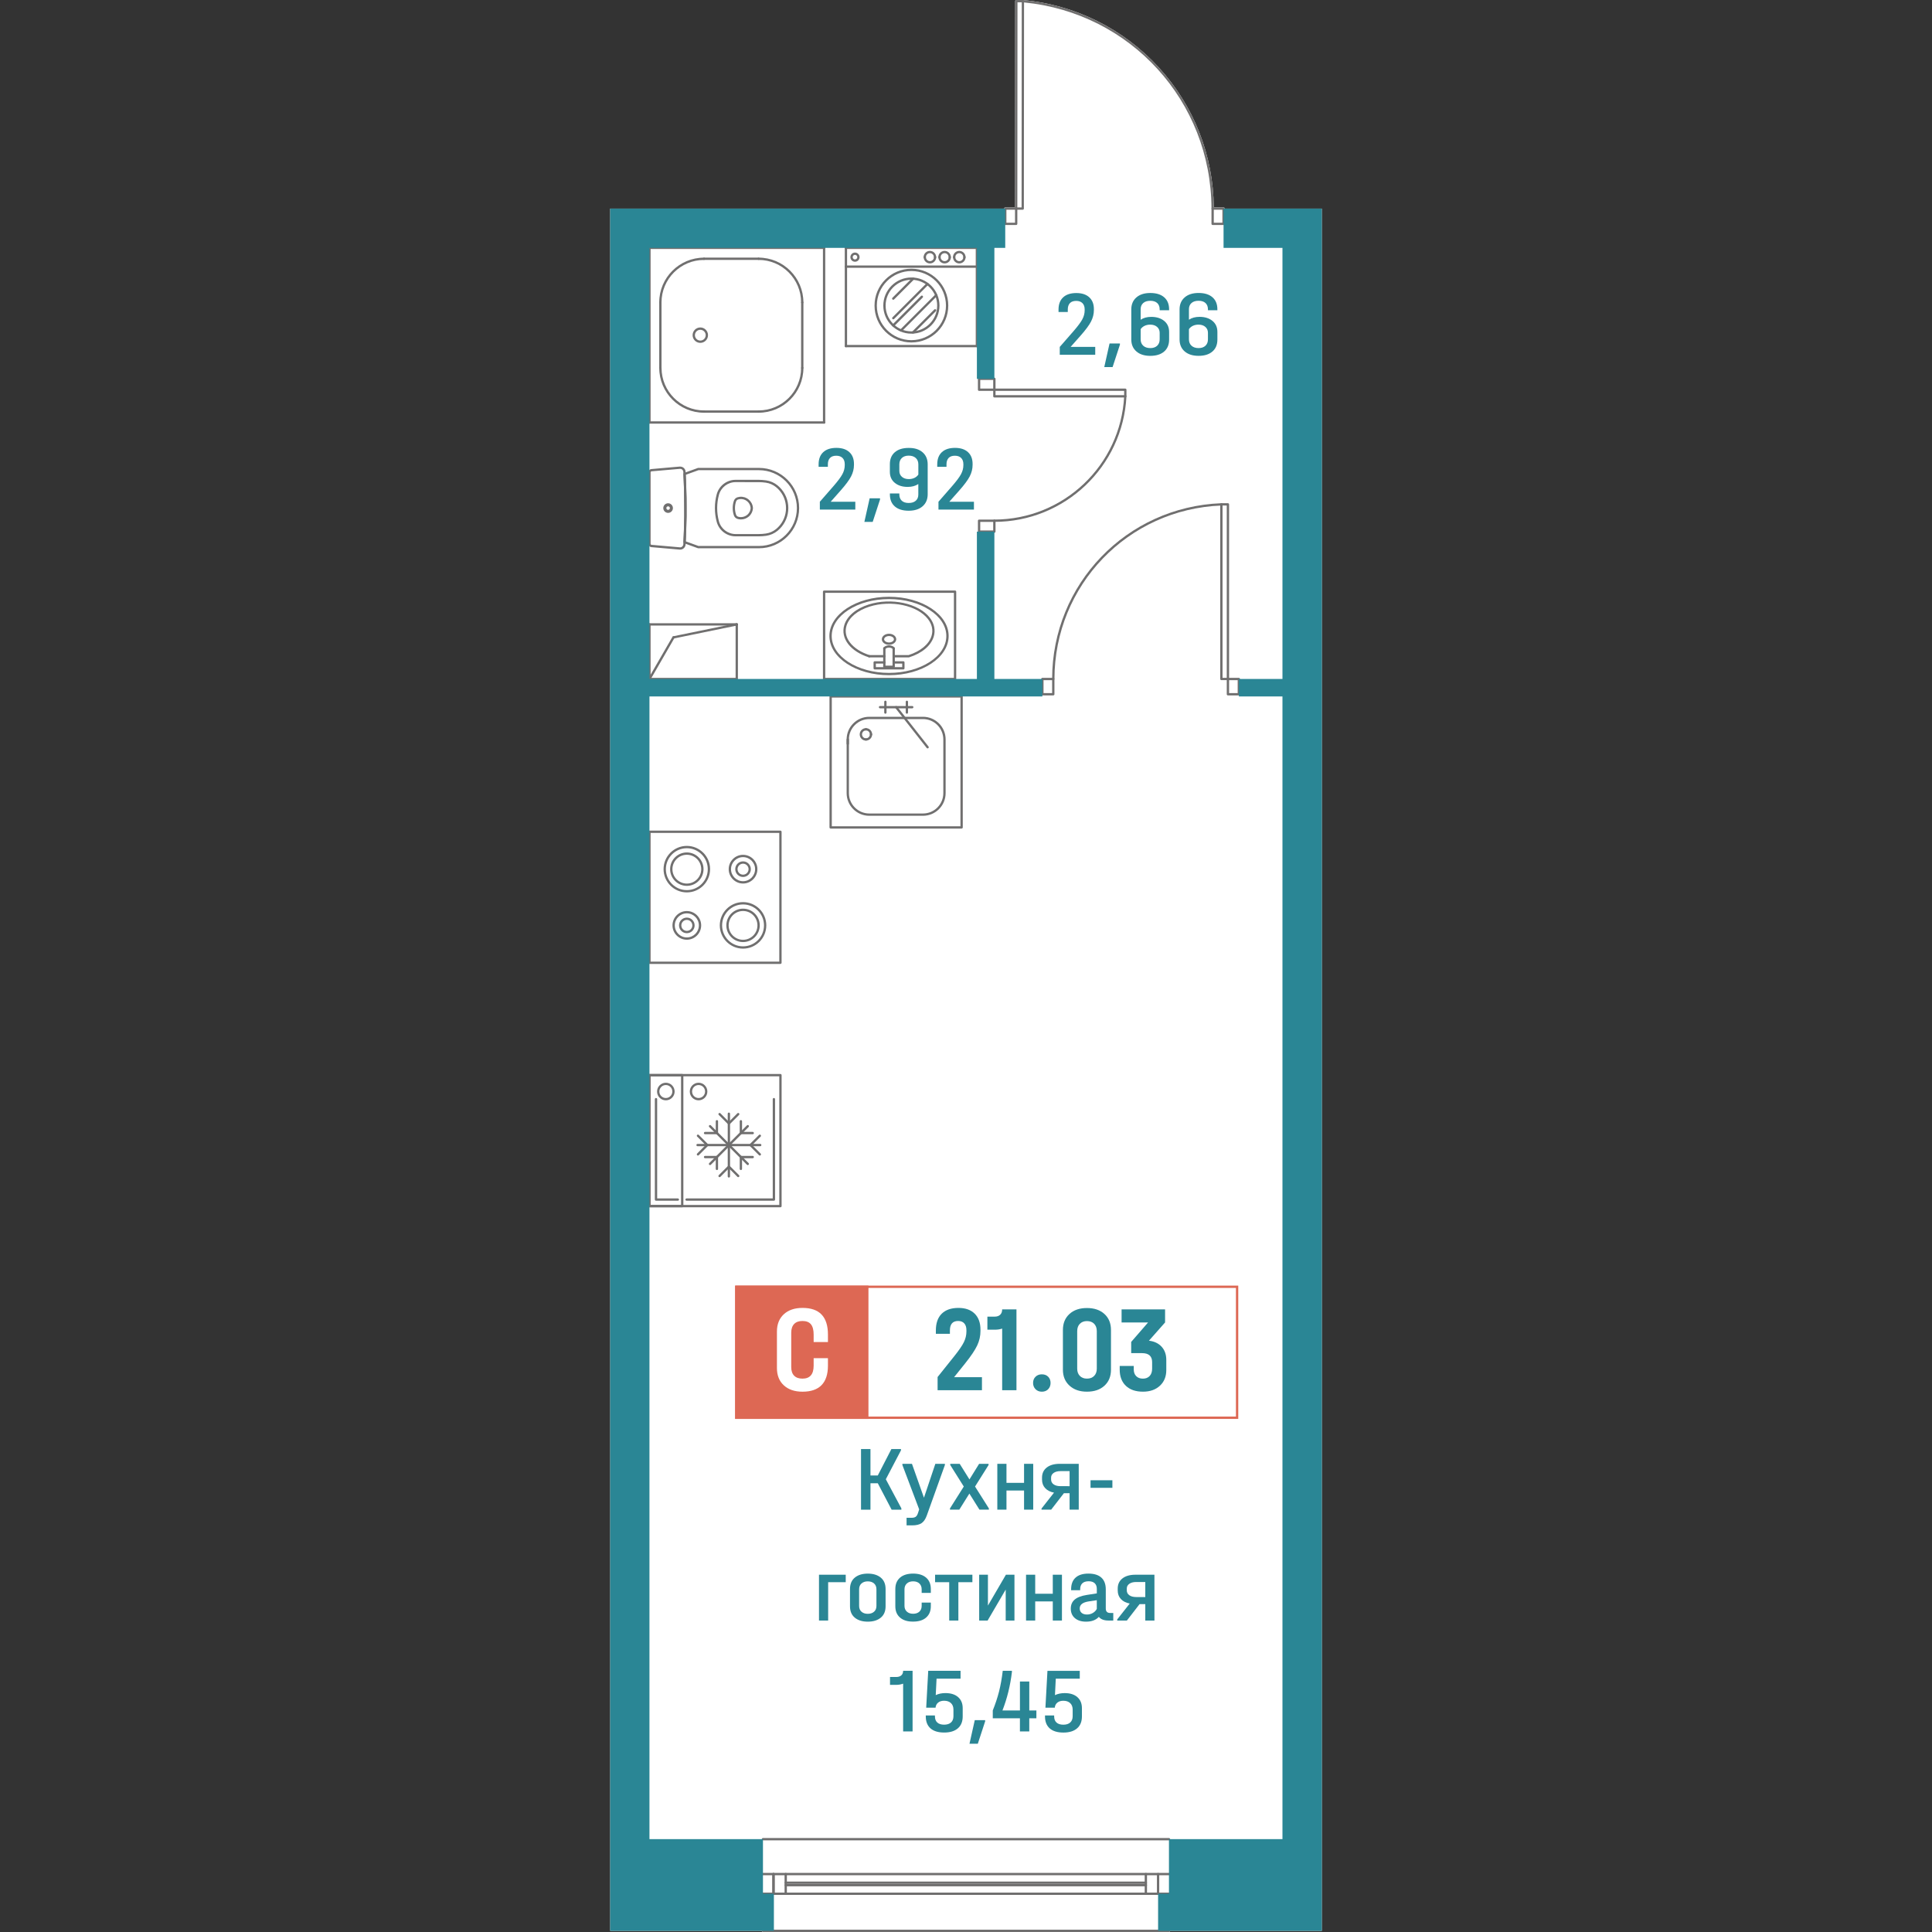
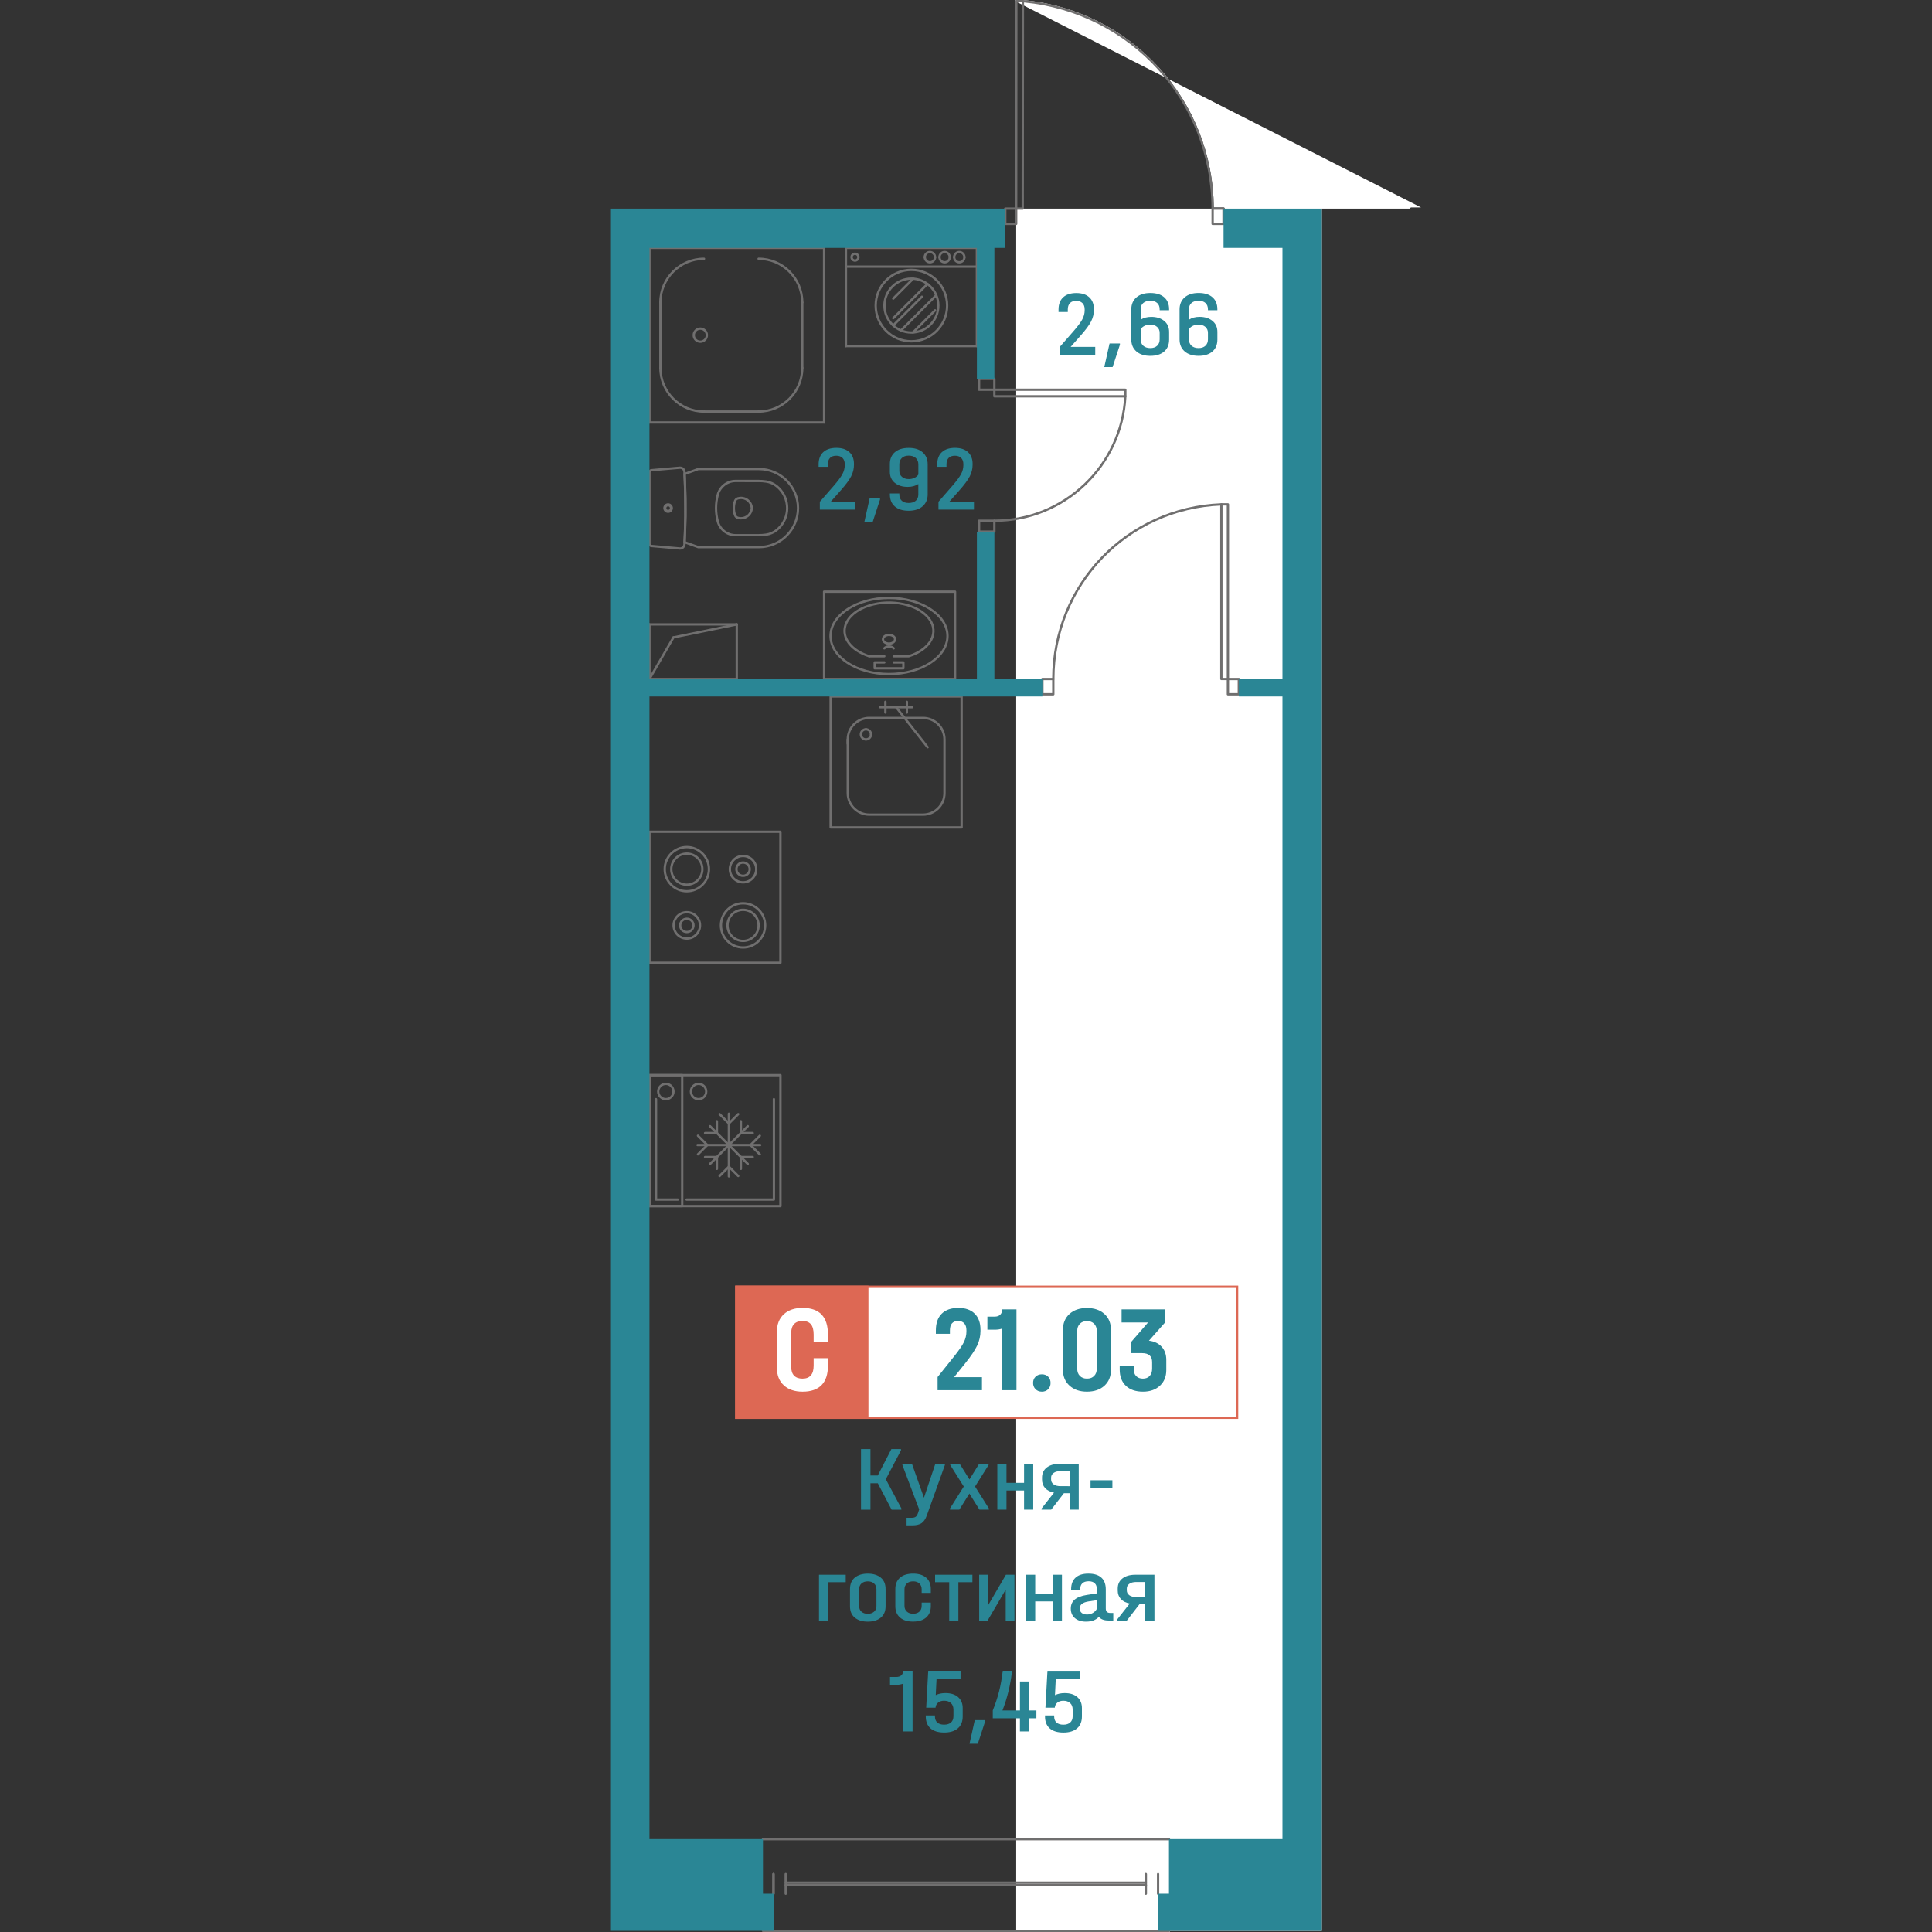
<svg xmlns="http://www.w3.org/2000/svg" version="1.1" id="_x5F_квартиры" x="0px" y="0px" width="1000px" height="1000px" viewBox="0 0 1000 1000" style="enable-background:new 0 0 1000 1000;" xml:space="preserve">
  <rect x="0" y="0" width="1000" height="1000" fill="#333333" stroke="none" />
  <style type="text/css">
	.st0{fill:#FFFFFF;}
	.st1{fill:#2A8695;}
	.st2{fill:#706F6F;}
	.st3{fill:#797370;}
	.st4{fill:#DD6854;}
</style>
  <g>
-     <path class="st0" d="M633.91,107.96v0.01h50.26v891.44h-78.51c-0.01,0.33-0.27,0.59-0.6,0.59H394.91c-0.33,0-0.59-0.26-0.6-0.59   h-78.48V107.97h203.9v-0.01c0-0.33,0.26-0.6,0.6-0.6h5.04L525.46,0.6c0-0.33,0.27-0.6,0.6-0.6h3.39c0.04,0,0.08,0,0.12,0.01   c26.97,2.5,51.9,14.88,70.18,34.87c18.18,19.86,28.29,45.58,28.5,72.48h5.06C633.64,107.36,633.91,107.63,633.91,107.96z" />
+     <path class="st0" d="M633.91,107.96v0.01h50.26v891.44h-78.51c-0.01,0.33-0.27,0.59-0.6,0.59c-0.33,0-0.59-0.26-0.6-0.59   h-78.48V107.97h203.9v-0.01c0-0.33,0.26-0.6,0.6-0.6h5.04L525.46,0.6c0-0.33,0.27-0.6,0.6-0.6h3.39c0.04,0,0.08,0,0.12,0.01   c26.97,2.5,51.9,14.88,70.18,34.87c18.18,19.86,28.29,45.58,28.5,72.48h5.06C633.64,107.36,633.91,107.63,633.91,107.96z" />
    <g>
      <path class="st1" d="M566.89,179.56v4.07l-18.36,0v-4.07l7.1-8.13c2.21-2.55,3.73-4.58,4.55-6.1c0.82-1.51,1.24-3.08,1.24-4.71    l0-0.48c0-1.4-0.39-2.49-1.16-3.25c-0.77-0.76-1.84-1.15-3.21-1.15c-1.44,0-2.53,0.38-3.26,1.15c-0.74,0.77-1.11,1.87-1.11,3.3    l0,1.29h-4.79l0-1.29c0-2.71,0.8-4.81,2.39-6.29c1.6-1.48,3.87-2.22,6.81-2.22c2.88,0,5.11,0.73,6.71,2.2    c1.6,1.47,2.39,3.51,2.39,6.12l0,0.48c0,2.04-0.49,4.02-1.47,5.93c-0.98,1.91-2.79,4.35-5.42,7.32l-5.16,5.83H566.89z" />
      <path class="st1" d="M579.67,177.79v0.62l-3.79,11.58h-4.31l2.73-12.2H579.67z" />
      <path class="st1" d="M600.24,160.62l0-0.48c0-1.4-0.42-2.5-1.26-3.28s-2.04-1.17-3.58-1.17c-1.58,0-2.81,0.39-3.68,1.17    c-0.88,0.78-1.32,1.84-1.32,3.18l0,5.45c1.51-0.99,3.33-1.48,5.47-1.48c2.77,0,5.01,0.7,6.71,2.1c1.7,1.4,2.55,3.3,2.55,5.69    l0,3.97c0,2.65-0.86,4.71-2.58,6.19c-1.72,1.48-4.1,2.22-7.16,2.23c-3.05,0-5.45-0.77-7.21-2.3s-2.63-3.6-2.63-6.22l0-15.5    c0-2.61,0.88-4.69,2.63-6.22c1.75-1.53,4.16-2.3,7.21-2.3c3.09,0,5.48,0.74,7.18,2.22c1.7,1.48,2.55,3.56,2.55,6.24l0,0.48H600.24    z M592.43,168.65c-0.86,0.42-1.53,0.99-2.03,1.72l0,5.26c0,1.4,0.45,2.51,1.34,3.32c0.89,0.81,2.11,1.22,3.66,1.22    c1.51,0,2.69-0.41,3.55-1.22c0.86-0.81,1.29-1.92,1.29-3.32l0-3.35c0-1.27-0.45-2.3-1.34-3.08c-0.89-0.78-2.08-1.17-3.55-1.17    C594.26,168.03,593.29,168.24,592.43,168.65z" />
      <path class="st1" d="M625.23,160.61l0-0.48c0-1.4-0.42-2.5-1.26-3.28c-0.84-0.78-2.04-1.17-3.58-1.17c-1.58,0-2.81,0.39-3.68,1.17    c-0.88,0.78-1.32,1.84-1.32,3.18l0,5.45c1.51-0.99,3.33-1.48,5.47-1.48c2.77,0,5.01,0.7,6.71,2.1c1.7,1.4,2.55,3.3,2.55,5.69    l0,3.97c0,2.65-0.86,4.71-2.58,6.19c-1.72,1.48-4.1,2.23-7.16,2.23c-3.05,0-5.45-0.77-7.21-2.3s-2.63-3.6-2.63-6.22l0-15.5    c0-2.61,0.88-4.69,2.63-6.22c1.75-1.53,4.16-2.3,7.21-2.3c3.09,0,5.48,0.74,7.18,2.22c1.7,1.48,2.55,3.56,2.55,6.24l0,0.48H625.23    z M617.42,168.65c-0.86,0.42-1.53,0.99-2.03,1.72l0,5.26c0,1.4,0.45,2.51,1.34,3.32c0.89,0.81,2.11,1.22,3.66,1.22    c1.51,0,2.69-0.41,3.55-1.22c0.86-0.81,1.29-1.92,1.29-3.32l0-3.35c0-1.27-0.45-2.3-1.34-3.08c-0.89-0.78-2.08-1.17-3.55-1.17    C619.25,168.03,618.28,168.24,617.42,168.65z" />
    </g>
    <g>
      <path class="st1" d="M442.71,259.7v4.07l-18.36,0v-4.07l7.1-8.13c2.21-2.55,3.73-4.58,4.55-6.1c0.82-1.51,1.24-3.08,1.24-4.71    v-0.48c0-1.4-0.39-2.49-1.16-3.25c-0.77-0.76-1.84-1.15-3.21-1.15c-1.44,0-2.53,0.38-3.26,1.15c-0.74,0.77-1.11,1.87-1.11,3.3    v1.29l-4.79,0v-1.29c0-2.71,0.8-4.81,2.39-6.29c1.6-1.48,3.87-2.22,6.81-2.22c2.88,0,5.11,0.73,6.71,2.2    c1.6,1.47,2.39,3.51,2.39,6.12v0.48c0,2.04-0.49,4.02-1.47,5.93c-0.98,1.91-2.79,4.35-5.42,7.32l-5.16,5.83L442.71,259.7z" />
      <path class="st1" d="M455.5,257.93l0,0.62l-3.79,11.58h-4.31l2.73-12.2H455.5z" />
      <path class="st1" d="M477.54,234.11c1.75,1.53,2.63,3.6,2.63,6.22l0,15.5c0,2.61-0.88,4.69-2.63,6.22s-4.16,2.3-7.21,2.3    c-3.09,0-5.48-0.74-7.18-2.22c-1.7-1.48-2.55-3.56-2.55-6.24v-0.48h4.89v0.48c0,1.4,0.42,2.5,1.26,3.28s2.03,1.17,3.58,1.17    c1.58,0,2.81-0.39,3.68-1.17c0.88-0.78,1.31-1.84,1.31-3.18v-5.45c-1.51,0.99-3.33,1.48-5.47,1.48c-2.77,0-5.01-0.7-6.71-2.1    c-1.7-1.4-2.55-3.3-2.55-5.69l0-3.97c0-2.65,0.86-4.71,2.58-6.19c1.72-1.48,4.1-2.22,7.16-2.22    C473.38,231.81,475.79,232.58,477.54,234.11z M473.31,247.36c0.86-0.41,1.53-0.99,2.03-1.72l0-5.26c0-1.4-0.45-2.51-1.34-3.32    c-0.89-0.81-2.11-1.22-3.66-1.22c-1.51,0-2.69,0.41-3.55,1.22c-0.86,0.81-1.29,1.92-1.29,3.32v3.35c0,1.28,0.45,2.3,1.34,3.08    c0.89,0.78,2.08,1.17,3.55,1.17C471.47,247.98,472.45,247.77,473.31,247.36z" />
      <path class="st1" d="M504.11,259.7v4.07l-18.36,0v-4.07l7.1-8.13c2.21-2.55,3.73-4.58,4.55-6.1c0.82-1.51,1.24-3.09,1.24-4.71    v-0.48c0-1.4-0.39-2.49-1.16-3.25s-1.84-1.15-3.21-1.15c-1.44,0-2.53,0.38-3.26,1.15c-0.74,0.77-1.11,1.87-1.11,3.3v1.29h-4.79    v-1.29c0-2.71,0.8-4.81,2.39-6.29c1.6-1.48,3.87-2.22,6.81-2.22c2.88,0,5.11,0.73,6.71,2.2c1.6,1.47,2.39,3.51,2.39,6.12v0.48    c0,2.04-0.49,4.02-1.47,5.93c-0.98,1.91-2.79,4.35-5.42,7.32l-5.16,5.83L504.11,259.7z" />
    </g>
    <g>
      <path class="st1" d="M466.55,780.73v0.67h-5.05l-7.16-13.68h-3.79l0,13.68h-4.89l0-31.38h4.89l0,13.68h3.79l7.05-13.68h4.95v0.67    l-7.84,14.97L466.55,780.73z" />
      <path class="st1" d="M489.07,757.67v0.62l-9.36,26.12c-0.67,1.88-1.57,3.2-2.71,3.97c-1.14,0.76-2.76,1.15-4.87,1.15l-2.89,0    l0-3.92l2.47,0c1.02,0,1.77-0.18,2.26-0.53c0.49-0.35,0.89-1.02,1.21-2.01l0.58-1.82l-8.68-22.96v-0.62l4.95,0l6.21,17.55    l5.89-17.55L489.07,757.67z" />
      <path class="st1" d="M511.85,780.77v0.62h-4.89l-5.21-8.32l-5.21,8.32h-4.84v-0.62l7.15-11.34l-7-11.14v-0.62h4.89l5.05,8.08    l5-8.08h4.89v0.62l-7,11.14L511.85,780.77z" />
      <path class="st1" d="M520.95,757.67l0,9.85l9.1,0l0-9.85h4.74l0,23.72h-4.74l0-9.9l-9.1,0l0,9.9h-4.74l0-23.72H520.95z" />
      <path class="st1" d="M558.36,781.39l-4.74,0l0-8.51h-2.95l-6.58,8.51l-5,0v-0.57l6.47-8.23c-1.96-0.38-3.49-1.16-4.58-2.34    c-1.09-1.18-1.63-2.66-1.63-4.45v-0.96c0-2.23,0.82-3.99,2.45-5.26c1.63-1.27,3.87-1.91,6.71-1.91l9.84,0L558.36,781.39z     M553.62,769.25v-7.8h-4.68c-1.51,0-2.7,0.31-3.58,0.93c-0.88,0.62-1.32,1.44-1.32,2.46v0.91c0,1.08,0.44,1.94,1.32,2.56    c0.88,0.62,2.07,0.93,3.58,0.93H553.62z" />
      <path class="st1" d="M575.77,766.18v3.92l-11.31,0v-3.92L575.77,766.18z" />
      <path class="st1" d="M437.75,815.07l0,3.87h-9.1l0,19.85l-4.74,0l0-23.72L437.75,815.07z" />
      <path class="st1" d="M442.46,837.31c-1.67-1.37-2.5-3.33-2.5-5.88l0-8.94c0-2.58,0.83-4.56,2.5-5.93c1.67-1.37,3.9-2.06,6.71-2.06    c2.81,0,5.04,0.69,6.71,2.06c1.67,1.37,2.5,3.35,2.5,5.93l0,8.94c0,2.55-0.83,4.51-2.5,5.88c-1.67,1.37-3.9,2.06-6.71,2.06    C446.36,839.37,444.12,838.68,442.46,837.31z M452.4,834.23c0.82-0.72,1.24-1.71,1.24-2.99l0-8.61c0-1.31-0.41-2.32-1.24-3.04    c-0.83-0.72-1.9-1.08-3.24-1.08s-2.41,0.36-3.24,1.08c-0.82,0.72-1.24,1.73-1.24,3.04l0,8.61c0,1.28,0.41,2.27,1.24,2.99    c0.82,0.72,1.9,1.08,3.24,1.08S451.58,834.95,452.4,834.23z" />
      <path class="st1" d="M465.87,837.26c-1.63-1.4-2.45-3.35-2.45-5.84l0-8.94c0-2.52,0.81-4.48,2.42-5.88    c1.61-1.4,3.88-2.1,6.79-2.11c2.88,0,5.12,0.7,6.74,2.1c1.61,1.4,2.42,3.37,2.42,5.88v2.01h-4.74v-1.87    c0-1.24-0.39-2.24-1.18-2.99c-0.79-0.75-1.87-1.12-3.24-1.12c-1.37,0-2.46,0.38-3.26,1.12c-0.81,0.75-1.21,1.75-1.21,2.99l0,8.61    c0,1.21,0.4,2.19,1.21,2.94c0.81,0.75,1.89,1.12,3.26,1.12c1.37,0,2.45-0.37,3.24-1.1c0.79-0.73,1.18-1.72,1.18-2.97l0-1.72h4.74    l0,1.91c0,2.49-0.81,4.43-2.42,5.84s-3.86,2.1-6.73,2.1C469.76,839.37,467.5,838.67,465.87,837.26z" />
      <path class="st1" d="M484,818.94l0-3.87l19.31,0l0,3.87l-7.26,0l0,19.85h-4.74l0-19.85L484,818.94z" />
      <path class="st1" d="M511.35,815.07l0,15.98l9.31-15.98h4.42l0,23.72h-4.53l0-16.02l-9.36,16.02h-4.37l0-23.72H511.35z" />
      <path class="st1" d="M535.82,815.07l0,9.85l9.1,0l0-9.85h4.74l0,23.72h-4.74l0-9.9l-9.1,0l0,9.9h-4.74l0-23.72H535.82z" />
      <path class="st1" d="M576.23,834.87v3.92h-2.47c-2.32,0-3.98-0.64-5-1.91c-1.51,1.66-3.72,2.49-6.63,2.49    c-2.42,0-4.34-0.61-5.76-1.82s-2.13-2.85-2.13-4.93c0-1.98,0.67-3.54,2.02-4.69s3.43-1.94,6.24-2.39l5.21-0.81v-2.3    c0-1.28-0.36-2.26-1.08-2.94c-0.72-0.68-1.76-1.03-3.13-1.03c-1.47,0-2.58,0.36-3.31,1.08c-0.74,0.72-1.1,1.75-1.1,3.08v0.48    h-4.68v-0.48c0-2.65,0.77-4.66,2.31-6.05c1.54-1.39,3.75-2.08,6.63-2.08c2.95,0,5.18,0.69,6.71,2.08c1.53,1.39,2.29,3.42,2.29,6.1    l0,9.9c0,1.53,0.75,2.3,2.26,2.3H576.23z M565.62,834.89c0.93-0.53,1.62-1.24,2.08-2.13l0-4.5l-4.16,0.62    c-3.12,0.48-4.68,1.69-4.68,3.63c0,0.99,0.33,1.76,1,2.32c0.67,0.56,1.58,0.84,2.74,0.84    C563.69,835.68,564.7,835.42,565.62,834.89z" />
      <path class="st1" d="M597.54,838.79l-4.74,0v-8.51h-2.95l-6.58,8.51l-5,0v-0.57l6.47-8.23c-1.96-0.38-3.49-1.16-4.58-2.34    c-1.09-1.18-1.63-2.66-1.63-4.45v-0.96c0-2.23,0.82-3.99,2.45-5.26s3.87-1.91,6.71-1.91l9.84,0L597.54,838.79z M592.8,826.64v-7.8    h-4.68c-1.51,0-2.7,0.31-3.58,0.93c-0.88,0.62-1.32,1.44-1.32,2.46v0.91c0,1.08,0.44,1.94,1.32,2.56    c0.88,0.62,2.07,0.93,3.58,0.93H592.8z" />
      <path class="st1" d="M472.35,896.19l-4.89,0l0-24.73c-1.16,0.42-2.35,0.62-3.58,0.62h-3.21l0-4.07h3.16    c1.16,0,2.05-0.28,2.68-0.84c0.63-0.56,0.95-1.35,0.95-2.37l4.89,0L472.35,896.19z" />
      <path class="st1" d="M495.92,878.42c1.58,1.39,2.37,3.29,2.37,5.71l0,4.3c0,2.65-0.83,4.7-2.5,6.15    c-1.67,1.45-4.03,2.18-7.08,2.18c-3.09,0-5.45-0.72-7.08-2.15c-1.63-1.44-2.45-3.51-2.45-6.22v-0.48h4.74v0.48    c0,1.4,0.41,2.47,1.24,3.2c0.82,0.73,1.99,1.1,3.5,1.1c1.54,0,2.74-0.38,3.58-1.15c0.84-0.76,1.26-1.85,1.26-3.25l0-3.4    c0-1.43-0.43-2.56-1.29-3.37c-0.86-0.81-2.04-1.22-3.55-1.22c-1.26,0-2.29,0.32-3.08,0.96s-1.24,1.51-1.34,2.63l-4.84,0    l1.05-19.08l16.73,0v4.07h-12.42l-0.42,8.51c1.44-0.7,3.1-1.05,5-1.05C492.14,876.34,494.34,877.03,495.92,878.42z" />
      <path class="st1" d="M509.91,890.35v0.62l-3.79,11.58h-4.31l2.73-12.2H509.91z" />
      <path class="st1" d="M536.43,889.39h-3.68v6.79h-4.84v-6.79l-14.05,0l0-4.07c1.33-3.28,2.41-6.54,3.24-9.78    c0.82-3.24,1.46-6.82,1.92-10.74h4.74v0.67c-0.84,7.05-2.47,13.66-4.89,19.85l9.05,0l0-14.97h4.84l0,14.97h3.68L536.43,889.39z" />
      <path class="st1" d="M557.63,878.42c1.58,1.39,2.37,3.29,2.37,5.72l0,4.3c0,2.65-0.83,4.7-2.5,6.15    c-1.67,1.45-4.03,2.18-7.08,2.18c-3.09,0-5.45-0.72-7.08-2.15c-1.63-1.44-2.45-3.51-2.45-6.22v-0.48h4.74v0.48    c0,1.4,0.41,2.47,1.24,3.2c0.82,0.73,1.99,1.1,3.5,1.1c1.54,0,2.74-0.38,3.58-1.15c0.84-0.76,1.26-1.85,1.26-3.25l0-3.4    c0-1.43-0.43-2.56-1.29-3.37c-0.86-0.81-2.04-1.22-3.55-1.22c-1.26,0-2.29,0.32-3.08,0.96s-1.24,1.51-1.34,2.63h-4.84l1.05-19.08    l16.73,0v4.07l-12.42,0l-0.42,8.51c1.44-0.7,3.1-1.05,5-1.05C553.86,876.34,556.05,877.03,557.63,878.42z" />
    </g>
    <g id="LINE_00000119100011453255636300000002228882511000910253_">
      <path class="st2" d="M605.06,952.55H394.91c-0.33,0-0.6-0.27-0.6-0.6c0-0.33,0.27-0.6,0.6-0.6h210.15c0.33,0,0.6,0.27,0.6,0.6    C605.66,952.28,605.39,952.55,605.06,952.55z" />
    </g>
    <g id="LINE_00000162341227634660744660000002513723268730891446_">
-       <path class="st2" d="M605.06,980.79H394.91c-0.33,0-0.6-0.27-0.6-0.6c0-0.33,0.27-0.6,0.6-0.6h210.15c0.33,0,0.6,0.27,0.6,0.6    C605.66,980.53,605.39,980.79,605.06,980.79z" />
-     </g>
+       </g>
    <g id="LINE_00000090976083559225828570000013141787755099551166_">
      <path class="st2" d="M400.36,980.79c-0.33,0-0.6-0.27-0.6-0.6v-10.17c0-0.33,0.27-0.6,0.6-0.6c0.33,0,0.6,0.27,0.6,0.6v10.17    C400.96,980.53,400.69,980.79,400.36,980.79z" />
    </g>
    <g id="LINE_00000048481242457999159540000005596002840464943037_">
      <path class="st2" d="M599.42,980.79c-0.33,0-0.6-0.27-0.6-0.6v-10.17c0-0.33,0.27-0.6,0.6-0.6s0.6,0.27,0.6,0.6v10.17    C600.01,980.53,599.75,980.79,599.42,980.79z" />
    </g>
    <g id="LINE_00000153707644264244032460000016111632128028168345_">
-       <path class="st2" d="M605.06,970.62H394.91c-0.33,0-0.6-0.27-0.6-0.6s0.27-0.6,0.6-0.6h210.15c0.33,0,0.6,0.27,0.6,0.6    S605.39,970.62,605.06,970.62z" />
-     </g>
+       </g>
    <g id="LINE_00000015338982667614477060000014283343220790792375_">
      <path class="st2" d="M593.09,976.34h-186.4c-0.33,0-0.6-0.27-0.6-0.6s0.27-0.6,0.6-0.6h186.4c0.33,0,0.6,0.27,0.6,0.6    S593.42,976.34,593.09,976.34z" />
    </g>
    <g id="LINE_00000045594567264328211830000001264675924394308264_">
      <path class="st2" d="M593.09,980.79c-0.33,0-0.6-0.27-0.6-0.6v-10.17c0-0.33,0.27-0.6,0.6-0.6c0.33,0,0.6,0.27,0.6,0.6v10.17    C593.69,980.53,593.42,980.79,593.09,980.79z" />
    </g>
    <g id="LINE_00000111162934516740986420000002931490702273934271_">
      <path class="st2" d="M400.36,980.79c-0.33,0-0.6-0.27-0.6-0.6v-10.17c0-0.33,0.27-0.6,0.6-0.6c0.33,0,0.6,0.27,0.6,0.6v10.17    C400.96,980.53,400.69,980.79,400.36,980.79z" />
    </g>
    <g id="LINE_00000028313757786002996880000002385230083478789049_">
      <path class="st2" d="M406.69,980.79c-0.33,0-0.6-0.27-0.6-0.6v-10.17c0-0.33,0.27-0.6,0.6-0.6c0.33,0,0.6,0.27,0.6,0.6v10.17    C407.29,980.53,407.02,980.79,406.69,980.79z" />
    </g>
    <g id="LINE_00000153684741876106932060000014352489762827263405_">
      <path class="st2" d="M605.66,999.4v0.01c-0.01,0.33-0.27,0.59-0.6,0.59H394.91c-0.33,0-0.59-0.26-0.6-0.59v-0.01    c0-0.33,0.27-0.6,0.6-0.6h210.15C605.39,998.8,605.66,999.07,605.66,999.4z" />
    </g>
    <g id="LINE_00000023963743593206863850000011863611577533312925_">
      <path class="st2" d="M593.09,975.09h-186.4c-0.33,0-0.6-0.27-0.6-0.6c0-0.33,0.27-0.6,0.6-0.6h186.4c0.33,0,0.6,0.27,0.6,0.6    C593.69,974.82,593.42,975.09,593.09,975.09z" />
    </g>
    <g id="LWPOLYLINE_00000132070258241557702150000013163689800668787383_">
      <path class="st2" d="M641.22,350.84h-5.65c-0.33,0-0.6,0.27-0.6,0.6v7.9c0,0.33,0.27,0.6,0.6,0.6h5.65c0.01,0,0.01,0,0.02,0    c0.32-0.01,0.58-0.28,0.58-0.6v-7.91C641.81,351.1,641.55,350.84,641.22,350.84z M640.62,358.74h-4.45v-6.7h4.45V358.74z" />
    </g>
    <g id="LWPOLYLINE_00000121983713432359758780000010082844680328969136_">
      <path class="st2" d="M545.18,350.84h-5.65c-0.33,0-0.59,0.26-0.6,0.59v7.91c0,0.33,0.26,0.59,0.59,0.6h5.66    c0.33,0,0.6-0.27,0.6-0.6v-7.91C545.77,351.1,545.51,350.84,545.18,350.84z M544.58,358.74h-4.45v-6.7h4.45V358.74z" />
    </g>
    <g id="ARC_00000084497797115160700650000001273212857686598275_">
      <path class="st2" d="M545.18,352.03L545.18,352.03c-0.33,0-0.6-0.27-0.6-0.6c0.03-49.12,38.5-89.07,87.58-90.97    c0.01,0,0.02,0,0.02,0c0.32,0,0.58,0.25,0.6,0.58c0.02,0.33-0.24,0.61-0.57,0.62c-48.44,1.87-86.4,41.3-86.42,89.77    C545.78,351.76,545.51,352.03,545.18,352.03z" />
    </g>
    <g id="LWPOLYLINE_00000083777735680836193110000008920017003626267804_">
      <path class="st2" d="M635.57,260.46h-3.39c-0.04,0-0.08,0-0.12,0.01c-0.27,0.06-0.48,0.3-0.48,0.59v90.38c0,0.33,0.27,0.6,0.6,0.6    h3.39c0.33,0,0.6-0.27,0.6-0.6v-90.38C636.17,260.73,635.9,260.46,635.57,260.46z M632.78,350.84v-89.18h2.19v89.18H632.78z" />
    </g>
    <g id="LWPOLYLINE_00000065785922724123322970000010555200989924014269_">
      <path class="st2" d="M514.69,195.48h-7.92c-0.33,0-0.6,0.27-0.6,0.6v5.65c0,0.33,0.27,0.6,0.6,0.6h7.91c0.33,0,0.6-0.27,0.6-0.6    v-5.65C515.28,195.75,515.02,195.49,514.69,195.48z M507.37,201.13v-4.45h6.71v4.45H507.37z" />
    </g>
    <g id="LWPOLYLINE_00000152263335298828560390000009415694465971141026_">
      <path class="st2" d="M514.69,268.92h-7.92c-0.33,0-0.6,0.27-0.6,0.6v5.66c0.01,0.33,0.27,0.59,0.6,0.59h7.92    c0.33-0.01,0.59-0.27,0.59-0.6v-5.65C515.28,269.19,515.02,268.93,514.69,268.92z M507.37,270.12h6.71v4.45h-6.71V270.12z" />
    </g>
    <g id="ARC_00000176020744131240815120000003542126511737573022_">
      <path class="st2" d="M514.69,270.12c-0.33,0-0.6-0.27-0.6-0.6s0.27-0.6,0.6-0.6c35.81-0.04,65.31-28.07,67.18-63.83    c0.02-0.32,0.28-0.57,0.6-0.57c0.01,0,0.02,0,0.03,0c0.33,0.02,0.58,0.3,0.56,0.63C581.16,241.55,551.13,270.09,514.69,270.12    L514.69,270.12z" />
    </g>
    <g id="LWPOLYLINE_00000106146287512610138020000012929395216564285594_">
      <path class="st2" d="M582.46,201.13h-67.78c-0.33,0-0.6,0.27-0.6,0.6v3.39c0,0.33,0.27,0.6,0.6,0.6h67.78    c0.28,0,0.52-0.2,0.58-0.46c0.01-0.04,0.02-0.09,0.02-0.14v-3.39C583.06,201.4,582.79,201.13,582.46,201.13z M515.28,204.52v-2.19    h66.58v2.19H515.28z" />
    </g>
    <g id="LWPOLYLINE_00000007388021682974608040000012559844979636320446_">
      <path class="st2" d="M525.97,107.36h-5.64c-0.34,0-0.6,0.27-0.6,0.6v7.91c0,0.32,0.25,0.58,0.58,0.59c0.01,0,0.01,0,0.02,0h5.64    c0.33,0,0.6-0.26,0.6-0.59v-7.91C526.57,107.63,526.3,107.36,525.97,107.36z M525.37,115.27h-4.45v-6.71h4.45V115.27z" />
    </g>
    <g id="LWPOLYLINE_00000104700217209014132620000011099993681571973794_">
      <path class="st2" d="M633.31,107.36h-5.65c-0.32,0-0.59,0.26-0.6,0.58c0,0.01,0,0.01,0,0.02v7.91c0,0.33,0.27,0.59,0.6,0.59h5.65    c0.33,0,0.6-0.26,0.6-0.59v-7.91C633.91,107.63,633.64,107.36,633.31,107.36z M632.71,115.27h-4.45v-6.71h4.45V115.27z" />
    </g>
    <g id="ARC_00000132778195687514957800000013224649599707477948_">
      <path class="st2" d="M628.26,107.94c0,0.33-0.27,0.6-0.6,0.6c-0.32,0-0.58-0.25-0.6-0.58c0-0.01,0-0.01,0-0.02    C626.9,52.41,585.24,6.67,530.05,1.26c-0.22-0.03-0.44-0.05-0.66-0.07c-0.33-0.03-0.57-0.32-0.54-0.65    c0.03-0.31,0.28-0.53,0.6-0.54c0.04,0,0.08,0,0.12,0.01c26.97,2.5,51.9,14.88,70.18,34.87c18.18,19.86,28.29,45.58,28.5,72.48    C628.26,107.55,628.26,107.75,628.26,107.94z" />
    </g>
    <g id="LWPOLYLINE_00000157266080312419177960000000767335639391972999_">
      <path class="st2" d="M529.87,0.18c-0.08-0.08-0.19-0.14-0.3-0.17C529.53,0,529.49,0,529.45,0h-3.39c-0.33,0-0.6,0.27-0.6,0.6    l-0.09,106.76v0.6c0,0.16,0.07,0.31,0.18,0.42c0.11,0.11,0.26,0.18,0.42,0.18h3.39c0.33,0,0.6-0.27,0.6-0.6l0.09-106.7V0.6    C530.05,0.44,529.98,0.29,529.87,0.18z M528.77,107.36h-2.2L526.65,1.2h2.2L528.77,107.36z" />
    </g>
    <g id="SPLINE_00000077298753263913209740000005761272836293688253_">
      <path class="st2" d="M448.21,383.34c-0.33,0-0.6-0.27-0.6-0.6c0-0.33,0.27-0.6,0.6-0.6c1.12,0,2.03-0.91,2.03-2.03    c0-0.33,0.27-0.6,0.6-0.6c0.33,0,0.6,0.27,0.6,0.6C451.43,381.88,449.99,383.34,448.21,383.34z" />
    </g>
    <g id="SPLINE_00000046336370666671230740000018051187965782038671_">
      <path class="st2" d="M448.21,383.34c-1.78,0-3.23-1.45-3.23-3.23s1.45-3.23,3.23-3.23c0.33,0,0.6,0.27,0.6,0.6    c0,0.33-0.27,0.6-0.6,0.6c-1.12,0-2.03,0.91-2.03,2.03c0,1.12,0.91,2.03,2.03,2.03c0.33,0,0.6,0.27,0.6,0.6    C448.81,383.07,448.54,383.34,448.21,383.34z" />
    </g>
    <g id="SPLINE_00000072243494041818129070000002235220791595515308_">
      <path class="st2" d="M450.83,380.71c-0.33,0-0.6-0.27-0.6-0.6c0-1.12-0.91-2.03-2.03-2.03c-0.33,0-0.6-0.27-0.6-0.6    c0-0.33,0.27-0.6,0.6-0.6c1.78,0,3.23,1.45,3.23,3.23C451.43,380.44,451.16,380.71,450.83,380.71z" />
    </g>
    <g id="POLYLINE_00000025444569100889248790000011957655249293085609_">
      <path class="st2" d="M438.81,385.57c-0.33,0-0.6-0.27-0.6-0.6v-2.25c0-0.33,0.27-0.6,0.6-0.6c0.33,0,0.6,0.27,0.6,0.6v2.25    C439.41,385.3,439.14,385.57,438.81,385.57z" />
    </g>
    <g id="SPLINE_00000135659173650983935670000007557600195188990635_">
      <path class="st2" d="M477.74,422.25h-27.81c-6.47,0-11.72-5.26-11.72-11.72v-27.81c0-6.47,5.26-11.72,11.72-11.72h27.81    c6.46,0,11.72,5.26,11.72,11.72v27.81C489.46,416.99,484.2,422.25,477.74,422.25z M449.93,372.2c-5.8,0-10.53,4.72-10.53,10.53    v27.81c0,5.8,4.72,10.52,10.53,10.52h27.81c5.8,0,10.52-4.72,10.52-10.52v-27.81c0-5.8-4.72-10.53-10.52-10.53H449.93z" />
    </g>
    <g id="POLYLINE_00000177442546528782853230000006211875087289357186_">
      <path class="st2" d="M472.18,366.63h-16.68c-0.33,0-0.6-0.27-0.6-0.6c0-0.33,0.27-0.6,0.6-0.6h16.68c0.33,0,0.6,0.27,0.6,0.6    C472.78,366.37,472.51,366.63,472.18,366.63z" />
    </g>
    <g id="POLYLINE_00000170983565108035933050000015204666151163279499_">
      <path class="st2" d="M469.4,369.42c-0.33,0-0.6-0.27-0.6-0.6v-5.56c0-0.33,0.27-0.6,0.6-0.6c0.33,0,0.6,0.27,0.6,0.6v5.56    C470,369.15,469.73,369.42,469.4,369.42z" />
    </g>
    <g id="POLYLINE_00000005951588180718877150000002574846820741909889_">
      <path class="st2" d="M458.27,369.42c-0.33,0-0.6-0.27-0.6-0.6v-5.56c0-0.33,0.27-0.6,0.6-0.6c0.33,0,0.6,0.27,0.6,0.6v5.56    C458.87,369.15,458.6,369.42,458.27,369.42z" />
    </g>
    <g id="POLYLINE_00000077313240583555786900000001525426686730419344_">
      <path class="st2" d="M480.13,387.37c-0.18,0-0.35-0.08-0.47-0.23l-16.29-20.73c-0.2-0.26-0.16-0.63,0.1-0.84    c0.26-0.2,0.63-0.16,0.84,0.1l16.29,20.73c0.2,0.26,0.16,0.63-0.1,0.84C480.39,387.32,480.26,387.37,480.13,387.37z" />
    </g>
    <g id="LWPOLYLINE_00000154401039789966882190000002160996690836679049_">
      <path class="st2" d="M497.73,428.87h-67.79c-0.33,0-0.6-0.27-0.6-0.6v-67.79c0-0.33,0.27-0.6,0.6-0.6h67.79    c0.33,0,0.6,0.27,0.6,0.6v67.79C498.33,428.6,498.06,428.87,497.73,428.87z M430.54,427.67h66.59v-66.59h-66.59V427.67z" />
    </g>
    <g id="POLYLINE_00000067222691336859879910000014654638135714016144_">
      <path class="st2" d="M403.95,498.92h-67.79c-0.33,0-0.6-0.27-0.6-0.6v-67.79c0-0.33,0.27-0.6,0.6-0.6h67.79    c0.33,0,0.6,0.27,0.6,0.6v67.79C404.55,498.65,404.28,498.92,403.95,498.92z M336.76,497.72h66.59v-66.59h-66.59V497.72z" />
    </g>
    <g id="SPLINE_00000152963016015324287940000008506004639326487179_">
      <path class="st2" d="M384.6,491.01c-6.64,0-12.04-5.4-12.04-12.04s5.4-12.04,12.04-12.04s12.04,5.4,12.04,12.04    S391.24,491.01,384.6,491.01z M384.6,468.14c-5.97,0-10.84,4.86-10.84,10.84s4.86,10.84,10.84,10.84    c5.98,0,10.84-4.86,10.84-10.84S390.58,468.14,384.6,468.14z" />
    </g>
    <g id="SPLINE_00000127010163986360707940000009648233893872982427_">
      <path class="st2" d="M384.6,487.62c-4.76,0-8.65-3.88-8.65-8.65s3.88-8.65,8.65-8.65c4.77,0,8.65,3.88,8.65,8.65    S389.37,487.62,384.6,487.62z M384.6,471.53c-4.11,0-7.45,3.34-7.45,7.45c0,4.11,3.34,7.45,7.45,7.45c4.11,0,7.45-3.34,7.45-7.45    C392.05,474.87,388.71,471.53,384.6,471.53z" />
    </g>
    <g id="SPLINE_00000178196896729502535130000017786269839408643470_">
      <path class="st2" d="M355.5,461.91c-6.64,0-12.04-5.4-12.04-12.04s5.4-12.04,12.04-12.04s12.04,5.4,12.04,12.04    S362.14,461.91,355.5,461.91z M355.5,439.04c-5.97,0-10.84,4.86-10.84,10.84s4.86,10.84,10.84,10.84s10.84-4.86,10.84-10.84    S361.48,439.04,355.5,439.04z" />
    </g>
    <g id="SPLINE_00000091712123423108761980000017898252443443475079_">
      <path class="st2" d="M355.5,458.52c-4.76,0-8.65-3.88-8.65-8.65c0-4.77,3.88-8.65,8.65-8.65c4.77,0,8.65,3.88,8.65,8.65    C364.15,454.64,360.27,458.52,355.5,458.52z M355.5,442.43c-4.11,0-7.45,3.34-7.45,7.45c0,4.11,3.34,7.45,7.45,7.45    c4.11,0,7.45-3.34,7.45-7.45C362.95,445.77,359.62,442.43,355.5,442.43z" />
    </g>
    <g id="SPLINE_00000015355676544855504920000000920886560959082900_">
      <path class="st2" d="M355.5,486.41c-4.09,0-7.43-3.34-7.43-7.43s3.34-7.43,7.43-7.43s7.43,3.34,7.43,7.43    S359.6,486.41,355.5,486.41z M355.5,472.75c-3.44,0-6.23,2.79-6.23,6.23c0,3.44,2.79,6.23,6.23,6.23c3.44,0,6.23-2.79,6.23-6.23    C361.74,475.54,358.94,472.75,355.5,472.75z" />
    </g>
    <g id="SPLINE_00000034083251155913205070000002781258788843441073_">
      <path class="st2" d="M355.5,483.02c-2.23,0-4.04-1.81-4.04-4.04c0-2.23,1.81-4.04,4.04-4.04c2.23,0,4.04,1.81,4.04,4.04    C359.55,481.2,357.74,483.02,355.5,483.02z M355.5,476.14c-1.57,0-2.84,1.27-2.84,2.84c0,1.57,1.27,2.84,2.84,2.84    s2.85-1.27,2.85-2.84C358.35,477.41,357.07,476.14,355.5,476.14z" />
    </g>
    <g id="SPLINE_00000138574538177310111270000018318030941794682299_">
      <path class="st2" d="M384.6,457.31c-4.09,0-7.43-3.34-7.43-7.43s3.33-7.43,7.43-7.43s7.43,3.34,7.43,7.43    S388.7,457.31,384.6,457.31z M384.6,443.65c-3.43,0-6.23,2.79-6.23,6.23c0,3.44,2.79,6.23,6.23,6.23c3.44,0,6.23-2.79,6.23-6.23    C390.84,446.44,388.04,443.65,384.6,443.65z" />
    </g>
    <g id="SPLINE_00000046327097011848121480000009909607179750172585_">
      <path class="st2" d="M384.6,453.92c-2.23,0-4.04-1.81-4.04-4.04c0-2.23,1.81-4.04,4.04-4.04c2.23,0,4.04,1.81,4.04,4.04    C388.65,452.1,386.83,453.92,384.6,453.92z M384.6,447.04c-1.57,0-2.84,1.27-2.84,2.84c0,1.57,1.27,2.84,2.84,2.84    c1.57,0,2.85-1.27,2.85-2.84C387.45,448.31,386.17,447.04,384.6,447.04z" />
    </g>
    <g id="POLYLINE_00000090975379825107854020000003182177234842837422_">
      <path class="st2" d="M403.96,624.89h-67.8c-0.33,0-0.6-0.27-0.6-0.6v-67.8c0-0.33,0.27-0.6,0.6-0.6h67.8c0.33,0,0.6,0.27,0.6,0.6    v67.8C404.56,624.62,404.29,624.89,403.96,624.89z M336.76,623.69h66.6v-66.6h-66.6V623.69z" />
    </g>
    <g id="POLYLINE_00000078003986068779794240000000855424099656612012_">
      <path class="st2" d="M353.11,624.89h-16.95c-0.33,0-0.6-0.27-0.6-0.6v-67.8c0-0.33,0.27-0.6,0.6-0.6h16.95    c0.33,0,0.6,0.27,0.6,0.6v67.8C353.71,624.62,353.44,624.89,353.11,624.89z M336.76,623.69h15.75v-66.6h-15.75V623.69z" />
    </g>
    <g id="SPLINE_00000000187952759548280930000003126238006598872482_">
      <path class="st2" d="M344.64,569.53c-2.51,0-4.55-2.04-4.55-4.55s2.04-4.56,4.55-4.56c2.51,0,4.55,2.05,4.55,4.56    S347.15,569.53,344.64,569.53z M344.64,561.61c-1.85,0-3.36,1.51-3.36,3.36s1.5,3.36,3.36,3.36c1.85,0,3.36-1.5,3.36-3.36    S346.49,561.61,344.64,561.61z" />
    </g>
    <g id="POLYLINE_00000036236148716827585840000016183853735151719859_">
      <path class="st2" d="M350.85,621.5h-11.3c-0.33,0-0.6-0.27-0.6-0.6v-51.98c0-0.33,0.27-0.6,0.6-0.6c0.33,0,0.6,0.27,0.6,0.6v51.38    h10.7c0.33,0,0.6,0.27,0.6,0.6C351.45,621.23,351.18,621.5,350.85,621.5z" />
    </g>
    <g id="POLYLINE_00000000180605391769626940000001892167783152471706_">
      <path class="st2" d="M400.57,621.5h-45.2c-0.33,0-0.6-0.27-0.6-0.6c0-0.33,0.27-0.6,0.6-0.6h44.6v-51.38c0-0.33,0.27-0.6,0.6-0.6    c0.33,0,0.6,0.27,0.6,0.6v51.98C401.17,621.23,400.9,621.5,400.57,621.5z" />
    </g>
    <g id="SPLINE_00000029019173473139796810000011712976712072079293_">
      <path class="st2" d="M361.58,569.53c-2.51,0-4.55-2.04-4.55-4.55s2.04-4.56,4.55-4.56c2.51,0,4.55,2.05,4.55,4.56    S364.1,569.53,361.58,569.53z M361.58,561.61c-1.85,0-3.36,1.51-3.36,3.36s1.5,3.36,3.36,3.36c1.85,0,3.36-1.5,3.36-3.36    S363.44,561.61,361.58,561.61z" />
    </g>
    <g id="POLYLINE_00000079487956488682445460000002195830269293283985_">
      <path class="st2" d="M393.49,593.28h-32.44c-0.33,0-0.6-0.27-0.6-0.6s0.27-0.6,0.6-0.6h32.44c0.33,0,0.6,0.27,0.6,0.6    S393.82,593.28,393.49,593.28z" />
    </g>
    <g id="POLYLINE_00000084509167502235012860000007526915721013594042_">
      <path class="st2" d="M377.27,609.5c-0.33,0-0.6-0.27-0.6-0.6v-32.44c0-0.33,0.27-0.6,0.6-0.6c0.33,0,0.6,0.27,0.6,0.6v32.44    C377.87,609.23,377.6,609.5,377.27,609.5z" />
    </g>
    <g id="POLYLINE_00000044136257828202956210000002304979623146669708_">
      <path class="st2" d="M367.51,603.05c-0.15,0-0.31-0.06-0.42-0.18c-0.23-0.23-0.23-0.61,0-0.85l19.53-19.53    c0.23-0.23,0.62-0.23,0.85,0c0.23,0.23,0.23,0.61,0,0.85l-19.53,19.53C367.81,602.99,367.66,603.05,367.51,603.05z" />
    </g>
    <g id="POLYLINE_00000106109649268307465050000010625430326217651892_">
      <path class="st2" d="M387.04,603.05c-0.15,0-0.31-0.06-0.42-0.18l-19.53-19.53c-0.23-0.23-0.23-0.61,0-0.85    c0.23-0.23,0.62-0.23,0.85,0l19.53,19.53c0.23,0.23,0.23,0.61,0,0.85C387.34,602.99,387.19,603.05,387.04,603.05z" />
    </g>
    <g id="POLYLINE_00000028326872427871928010000008559557755167019450_">
      <path class="st2" d="M361.26,598.11c-0.15,0-0.31-0.06-0.42-0.18c-0.23-0.23-0.23-0.61,0-0.85l4.4-4.4l-4.4-4.4    c-0.23-0.23-0.23-0.61,0-0.85c0.23-0.23,0.61-0.23,0.85,0l4.82,4.82c0.23,0.23,0.23,0.61,0,0.85l-4.82,4.83    C361.57,598.05,361.41,598.11,361.26,598.11z" />
    </g>
    <g id="POLYLINE_00000159430615321697865130000016464337741713263807_">
      <path class="st2" d="M393.28,598.11c-0.15,0-0.31-0.06-0.42-0.18l-4.83-4.83c-0.11-0.11-0.18-0.26-0.18-0.42s0.07-0.31,0.18-0.42    l4.83-4.82c0.23-0.23,0.61-0.23,0.85,0c0.23,0.23,0.23,0.61,0,0.85l-4.41,4.4l4.41,4.4c0.23,0.23,0.23,0.61,0,0.85    C393.59,598.05,393.44,598.11,393.28,598.11z" />
    </g>
    <g id="POLYLINE_00000116932183924232150860000008800093198274791833_">
      <path class="st2" d="M372.45,609.3c-0.15,0-0.31-0.06-0.42-0.18c-0.23-0.23-0.23-0.61,0-0.85l4.82-4.83    c0.23-0.22,0.62-0.22,0.85,0l4.83,4.83c0.23,0.23,0.23,0.61,0,0.85c-0.23,0.23-0.62,0.23-0.85,0l-4.4-4.41l-4.4,4.41    C372.76,609.24,372.6,609.3,372.45,609.3z" />
    </g>
    <g id="POLYLINE_00000070821952859733818070000010648776172190124673_">
      <path class="st2" d="M377.27,582.1L377.27,582.1c-0.16,0-0.31-0.07-0.42-0.18l-4.82-4.83c-0.23-0.23-0.23-0.61,0-0.85    c0.23-0.23,0.61-0.23,0.85,0l4.4,4.41l4.4-4.41c0.23-0.23,0.61-0.23,0.85,0c0.23,0.23,0.23,0.61,0,0.85l-4.83,4.83    C377.58,582.03,377.43,582.1,377.27,582.1z" />
    </g>
    <g id="POLYLINE_00000134231594005552873160000015300581984235624339_">
      <path class="st2" d="M371.07,587.08h-6.13c-0.33,0-0.6-0.27-0.6-0.6c0-0.33,0.27-0.6,0.6-0.6h5.53v-5.53c0-0.33,0.27-0.6,0.6-0.6    c0.33,0,0.6,0.27,0.6,0.6v6.13C371.67,586.81,371.4,587.08,371.07,587.08z" />
    </g>
    <g id="POLYLINE_00000002347046654648542290000004283530937462399407_">
      <path class="st2" d="M371.07,605.62c-0.33,0-0.6-0.27-0.6-0.6v-5.53h-5.53c-0.33,0-0.6-0.27-0.6-0.6c0-0.33,0.27-0.6,0.6-0.6h6.13    c0.33,0,0.6,0.27,0.6,0.6v6.13C371.67,605.35,371.4,605.62,371.07,605.62z" />
    </g>
    <g id="POLYLINE_00000018216722416596827670000005606976620754037408_">
      <path class="st2" d="M389.61,587.08h-6.13c-0.33,0-0.6-0.27-0.6-0.6v-6.13c0-0.33,0.27-0.6,0.6-0.6c0.33,0,0.6,0.27,0.6,0.6v5.53    h5.53c0.33,0,0.6,0.27,0.6,0.6C390.21,586.81,389.94,587.08,389.61,587.08z" />
    </g>
    <g id="POLYLINE_00000095338458404379852930000016070762619081638531_">
      <path class="st2" d="M383.48,605.62c-0.33,0-0.6-0.27-0.6-0.6v-6.13c0-0.33,0.27-0.6,0.6-0.6h6.13c0.33,0,0.6,0.27,0.6,0.6    c0,0.33-0.27,0.6-0.6,0.6h-5.53v5.53C384.08,605.35,383.81,605.62,383.48,605.62z" />
    </g>
    <g id="SPLINE_00000118356994859984515750000000454056455069396632_">
      <path class="st2" d="M383.54,268.86c-0.13,0-0.25,0-0.38-0.01c-0.49-0.03-0.98-0.12-1.44-0.26l0,0c-0.87-0.27-1.57-0.95-1.86-1.81    c-0.83-2.45-0.83-5.15,0-7.59c0.29-0.87,0.99-1.54,1.86-1.81c1.59-0.48,3.27-0.32,4.73,0.46c1.46,0.78,2.54,2.08,3.02,3.67    c0.14,0.46,0.23,0.95,0.26,1.44c-0.1,1.73-0.84,3.25-2.08,4.35C386.5,268.31,385.06,268.86,383.54,268.86z M382.07,267.44    c0.37,0.11,0.76,0.18,1.16,0.21c1.33,0.05,2.63-0.37,3.63-1.25c1-0.89,1.6-2.12,1.68-3.45c-0.03-0.33-0.1-0.72-0.21-1.09    c-0.39-1.28-1.26-2.34-2.44-2.97c-1.18-0.62-2.54-0.75-3.82-0.37c-0.51,0.15-0.91,0.54-1.08,1.05c-0.75,2.2-0.75,4.62,0,6.82    C381.16,266.9,381.56,267.29,382.07,267.44L382.07,267.44z" />
    </g>
    <g id="SPLINE_00000132804105225168631870000008116112294874163135_">
      <path class="st2" d="M392.64,277.61h-11.89c-4.59,0-8.61-3.09-9.79-7.52c-1.25-4.65-1.25-9.56,0-14.22    c1.18-4.43,5.21-7.52,9.79-7.52h11.89c1.32,0,2.64,0.1,3.94,0.29l0,0c2.16,0.31,4.2,1.21,5.88,2.59c3.14,2.57,5.1,6.21,5.5,10.24    c0.4,4.04-0.79,7.99-3.36,11.13c-0.64,0.78-1.36,1.5-2.14,2.14c-1.69,1.38-3.72,2.27-5.88,2.59    C395.28,277.52,393.95,277.61,392.64,277.61z M380.75,249.55c-4.04,0-7.6,2.73-8.64,6.64c-1.19,4.45-1.19,9.15,0,13.59    c1.04,3.91,4.6,6.64,8.64,6.64h11.89c1.25,0,2.52-0.09,3.77-0.27c1.95-0.28,3.78-1.09,5.29-2.33c0.72-0.59,1.38-1.25,1.97-1.97    c2.37-2.89,3.47-6.54,3.09-10.25c-0.37-3.72-2.17-7.07-5.06-9.44c-1.52-1.25-3.35-2.05-5.29-2.33l0,0    c-1.24-0.18-2.51-0.27-3.77-0.27H380.75z" />
    </g>
    <g id="SPLINE_00000099631402662176581420000009162530271036063879_">
      <path class="st2" d="M392.84,283.79h-31.43c-0.07,0-0.13-0.01-0.2-0.04c-2.37-0.83-4.74-1.69-7.1-2.57    c-0.23-0.09-0.39-0.31-0.39-0.56l0.23-5.4l0.22-7.97l-0.12-13.53l-0.33-8.34c-0.01-0.26,0.14-0.5,0.39-0.59    c2.35-0.88,4.72-1.74,7.1-2.57c0.06-0.02,0.13-0.04,0.2-0.04h31.43c11.47,0,20.8,9.33,20.8,20.8S404.32,283.79,392.84,283.79z     M361.52,282.59h31.33c10.81,0,19.61-8.79,19.61-19.61c0-10.81-8.79-19.61-19.61-19.61h-31.33c-2.2,0.77-4.39,1.56-6.57,2.38    l0.4,11.93l0.03,9.58l-0.43,12.95C357.13,281.03,359.32,281.82,361.52,282.59z" />
    </g>
    <g id="SPLINE_00000128449879638692152360000014803258789649603001_">
      <path class="st2" d="M345.81,265.1c-1.16,0-2.11-0.95-2.11-2.12c0-1.16,0.95-2.11,2.11-2.11c1.17,0,2.12,0.95,2.12,2.11    C347.93,264.15,346.98,265.1,345.81,265.1z M345.81,262.07c-0.51,0-0.91,0.41-0.91,0.91s0.41,0.92,0.91,0.92s0.92-0.41,0.92-0.92    S346.32,262.07,345.81,262.07z" />
    </g>
    <g id="SPLINE_00000104685145682300628600000004199412667454409913_">
      <path class="st2" d="M345.81,265.47c-1.37,0-2.49-1.12-2.49-2.49c0-1.37,1.12-2.49,2.49-2.49c1.37,0,2.49,1.12,2.49,2.49    C348.3,264.36,347.19,265.47,345.81,265.47z M345.81,261.69c-0.71,0-1.29,0.58-1.29,1.29s0.58,1.29,1.29,1.29s1.29-0.58,1.29-1.29    S346.53,261.69,345.81,261.69z" />
    </g>
    <g id="SPLINE_00000040540604811078206730000007843164319166998975_">
      <path class="st2" d="M352.03,284.49c-0.05,0-0.11,0-0.16-0.01c0,0-0.09,0-0.09,0l-14.64-1.28c-0.9-0.08-1.58-0.81-1.58-1.71v-37    c0-0.88,0.69-1.63,1.58-1.71l14.64-1.28c0.72-0.06,1.49,0.17,2.08,0.65c0.58,0.49,0.94,1.18,1,1.93    c0.7,12.58,0.7,25.24,0.01,37.73C354.78,283.32,353.53,284.49,352.03,284.49z M351.87,283.29c0.09,0,0.16,0.01,0.21,0.01    c0.81,0,1.55-0.68,1.6-1.56c0.69-12.44,0.69-25.06,0-37.51c-0.05-0.49-0.25-0.89-0.59-1.17c-0.33-0.28-0.73-0.42-1.21-0.38    l-14.64,1.28c-0.27,0.02-0.48,0.25-0.48,0.52v37c0,0.27,0.21,0.5,0.48,0.52L351.87,283.29z" />
    </g>
    <g id="LINE_00000137848269961578975610000006282826981256628389_">
      <path class="st2" d="M437.85,179.74c-0.33,0-0.6-0.27-0.6-0.6v-50.84c0-0.33,0.27-0.6,0.6-0.6c0.33,0,0.6,0.27,0.6,0.6v50.84    C438.45,179.47,438.18,179.74,437.85,179.74z" />
    </g>
    <g id="LINE_00000036219279574552438320000009351593756141838266_">
      <path class="st2" d="M505.64,179.74c-0.33,0-0.6-0.27-0.6-0.6v-50.84c0-0.33,0.27-0.6,0.6-0.6c0.33,0,0.6,0.27,0.6,0.6v50.84    C506.24,179.47,505.97,179.74,505.64,179.74z" />
    </g>
    <g id="LINE_00000026148996788328153860000001550479740671906695_">
      <path class="st2" d="M505.64,179.74h-67.79c-0.33,0-0.6-0.27-0.6-0.6s0.27-0.6,0.6-0.6h67.79c0.33,0,0.6,0.27,0.6,0.6    S505.97,179.74,505.64,179.74z" />
    </g>
    <g id="LINE_00000016776028319471208690000016580362924616843927_">
      <path class="st2" d="M505.64,128.89h-67.79c-0.33,0-0.6-0.27-0.6-0.6c0-0.33,0.27-0.6,0.6-0.6h67.79c0.33,0,0.6,0.27,0.6,0.6    C506.24,128.62,505.97,128.89,505.64,128.89z" />
    </g>
    <g id="LINE_00000122699819890788412650000012297402373905513374_">
      <path class="st2" d="M466.36,171.63c-0.15,0-0.31-0.06-0.42-0.18c-0.23-0.23-0.23-0.61,0-0.85l18.25-18.25    c0.23-0.23,0.61-0.23,0.85,0s0.23,0.62,0,0.85l-18.25,18.25C466.66,171.57,466.51,171.63,466.36,171.63z" />
    </g>
    <g id="LINE_00000022528148322660804030000010769580168931341450_">
      <path class="st2" d="M462.34,155.16c-0.15,0-0.31-0.06-0.42-0.18c-0.23-0.23-0.23-0.62,0-0.85l10.3-10.3    c0.23-0.23,0.62-0.23,0.85,0c0.23,0.23,0.23,0.61,0,0.85l-10.3,10.3C462.65,155.1,462.5,155.16,462.34,155.16z" />
    </g>
    <g id="LINE_00000157285636628782085980000007107010715346094996_">
      <path class="st2" d="M462.32,169.05c-0.15,0-0.31-0.06-0.42-0.18c-0.23-0.23-0.23-0.61,0-0.85l14.84-14.85    c0.23-0.23,0.61-0.23,0.85,0c0.23,0.23,0.23,0.61,0,0.85l-14.84,14.85C462.63,168.99,462.47,169.05,462.32,169.05z" />
    </g>
    <g id="LINE_00000121983309657035859430000011282486548357269428_">
      <path class="st2" d="M472.54,172.69c-0.15,0-0.31-0.06-0.42-0.18c-0.23-0.23-0.23-0.62,0-0.85l11.46-11.46    c0.23-0.23,0.61-0.23,0.85,0s0.23,0.62,0,0.85l-11.46,11.46C472.85,172.63,472.69,172.69,472.54,172.69z" />
    </g>
    <g id="LINE_00000065767437832176686580000003513019440659324818_">
      <path class="st2" d="M462.36,165.28c-0.15,0-0.31-0.06-0.42-0.18c-0.23-0.23-0.23-0.61,0-0.85l17.7-17.7    c0.23-0.23,0.61-0.23,0.85,0s0.23,0.62,0,0.85l-17.7,17.7C462.67,165.22,462.51,165.28,462.36,165.28z" />
    </g>
    <g id="ELLIPSE_00000059290425992695808080000001318212482321353635_">
      <path class="st2" d="M471.74,172.71c-8.02,0-14.55-6.52-14.55-14.54s6.53-14.55,14.55-14.55s14.54,6.53,14.54,14.55    S479.76,172.71,471.74,172.71z M471.74,144.82c-7.36,0-13.35,5.99-13.35,13.35c0,7.36,5.99,13.34,13.35,13.34    c7.36,0,13.34-5.99,13.34-13.34C485.09,150.81,479.1,144.82,471.74,144.82z" />
    </g>
    <g id="ELLIPSE_00000063616668316974238030000017134839430819286404_">
      <path class="st2" d="M471.74,177.26c-10.53,0-19.09-8.56-19.09-19.09s8.57-19.09,19.09-19.09s19.09,8.56,19.09,19.09    S482.27,177.26,471.74,177.26z M471.74,140.28c-9.87,0-17.89,8.03-17.89,17.89s8.03,17.89,17.89,17.89    c9.86,0,17.89-8.03,17.89-17.89S481.61,140.28,471.74,140.28z" />
    </g>
    <g id="ELLIPSE_00000099623661817272140310000011713222301065158311_">
      <path class="st2" d="M481.33,136.36c-1.79,0-3.25-1.46-3.25-3.25c0-0.33,0.27-0.6,0.6-0.6c0.33,0,0.6,0.27,0.6,0.6    c0,1.13,0.92,2.06,2.06,2.06s2.06-0.92,2.06-2.06c0-0.33,0.27-0.6,0.6-0.6c0.33,0,0.6,0.27,0.6,0.6    C484.58,134.9,483.12,136.36,481.33,136.36z" />
    </g>
    <g id="ELLIPSE_00000062884640067476712360000008806671399183064745_">
      <path class="st2" d="M483.98,133.7c-0.33,0-0.6-0.27-0.6-0.6c0-1.13-0.92-2.06-2.06-2.06s-2.06,0.92-2.06,2.06    c0,0.33-0.27,0.6-0.6,0.6c-0.33,0-0.6-0.27-0.6-0.6c0-1.79,1.46-3.25,3.25-3.25s3.25,1.46,3.25,3.25    C484.58,133.43,484.31,133.7,483.98,133.7z" />
    </g>
    <g id="ELLIPSE_00000023979042643666804300000015595933110721649320_">
      <path class="st2" d="M488.93,136.36c-1.79,0-3.25-1.46-3.25-3.25c0-0.33,0.27-0.6,0.6-0.6c0.33,0,0.6,0.27,0.6,0.6    c0,1.13,0.92,2.06,2.06,2.06s2.06-0.92,2.06-2.06c0-0.33,0.27-0.6,0.6-0.6c0.33,0,0.6,0.27,0.6,0.6    C492.19,134.9,490.73,136.36,488.93,136.36z" />
    </g>
    <g id="ELLIPSE_00000091701832451261442990000004731248463042378638_">
      <path class="st2" d="M491.59,133.7c-0.33,0-0.6-0.27-0.6-0.6c0-1.13-0.92-2.06-2.06-2.06s-2.06,0.92-2.06,2.06    c0,0.33-0.27,0.6-0.6,0.6c-0.33,0-0.6-0.27-0.6-0.6c0-1.79,1.46-3.25,3.25-3.25s3.25,1.46,3.25,3.25    C492.19,133.43,491.92,133.7,491.59,133.7z" />
    </g>
    <g id="ELLIPSE_00000121260601410773919150000002859342704433572263_">
      <path class="st2" d="M496.53,136.36c-1.79,0-3.25-1.46-3.25-3.25c0-0.33,0.27-0.6,0.6-0.6c0.33,0,0.6,0.27,0.6,0.6    c0,1.13,0.92,2.06,2.06,2.06c1.14,0,2.06-0.92,2.06-2.06c0-0.33,0.27-0.6,0.6-0.6s0.6,0.27,0.6,0.6    C499.79,134.9,498.33,136.36,496.53,136.36z" />
    </g>
    <g id="ELLIPSE_00000161626220810175823160000009047403913569762441_">
      <path class="st2" d="M499.19,133.7c-0.33,0-0.6-0.27-0.6-0.6c0-1.13-0.92-2.06-2.06-2.06c-1.13,0-2.06,0.92-2.06,2.06    c0,0.33-0.27,0.6-0.6,0.6c-0.33,0-0.6-0.27-0.6-0.6c0-1.79,1.46-3.25,3.25-3.25s3.26,1.46,3.26,3.25    C499.79,133.43,499.52,133.7,499.19,133.7z" />
    </g>
    <g id="LINE_00000178180992059253023000000005815323901788300455_">
      <path class="st2" d="M505.64,138.62h-67.79c-0.33,0-0.6-0.27-0.6-0.6s0.27-0.6,0.6-0.6h67.79c0.33,0,0.6,0.27,0.6,0.6    S505.97,138.62,505.64,138.62z" />
    </g>
    <g id="ELLIPSE_00000163785426005420051230000016188546016517313455_">
      <path class="st2" d="M442.54,135.48c-1.31,0-2.38-1.07-2.38-2.38c0-1.31,1.07-2.38,2.38-2.38c1.31,0,2.38,1.07,2.38,2.38    C444.93,134.41,443.85,135.48,442.54,135.48z M442.54,131.92c-0.65,0-1.18,0.53-1.18,1.18c0,0.65,0.53,1.18,1.18,1.18    c0.65,0,1.18-0.53,1.18-1.18C443.73,132.45,443.2,131.92,442.54,131.92z" />
    </g>
    <g id="SPLINE_00000114034154211129407630000006634507517864480135_">
      <path class="st2" d="M462.57,336.18c-0.17,0-0.33-0.07-0.46-0.21c-0.65-0.77-2.13-1-3.21-0.51c-0.3,0.13-0.54,0.31-0.72,0.51    c-0.22,0.25-0.59,0.27-0.84,0.07c-0.25-0.22-0.28-0.6-0.07-0.84c0.29-0.34,0.69-0.62,1.14-0.83c1.59-0.71,3.61-0.34,4.61,0.83    c0.21,0.25,0.18,0.63-0.07,0.84C462.85,336.13,462.71,336.18,462.57,336.18z" />
    </g>
    <g id="SPLINE_00000171701361342058165330000012582674674960873645_">
      <path class="st2" d="M460.16,333.74c-2.06,0-3.73-1.28-3.73-2.86c0-1.58,1.67-2.86,3.73-2.86c2.05,0,3.73,1.28,3.73,2.86    C463.88,332.45,462.21,333.74,460.16,333.74z M460.16,329.22c-1.37,0-2.53,0.76-2.53,1.66s1.16,1.66,2.53,1.66    c1.37,0,2.53-0.76,2.53-1.66S461.53,329.22,460.16,329.22z" />
    </g>
    <g id="SPLINE_00000109732863465609300980000006491560549049207220_">
      <path class="st2" d="M460.15,349.48c-17.02,0-30.86-9.11-30.86-20.3c0-11.19,13.85-20.3,30.86-20.3s30.87,9.1,30.87,20.3    C491.02,340.37,477.17,349.48,460.15,349.48z M460.15,310.09c-16.36,0-29.66,8.57-29.66,19.1c0,10.53,13.31,19.1,29.66,19.1    c16.36,0,29.67-8.57,29.67-19.1C489.82,318.65,476.51,310.09,460.15,310.09z" />
    </g>
    <g id="SPLINE_00000164514248792013807430000001864891420031575470_">
      <path class="st2" d="M449.9,340.26c-0.06,0-0.12-0.01-0.18-0.03c-4.57-1.44-8.35-3.86-10.64-6.79c-2.37-3.04-3.11-6.56-2.08-9.9    c1.45-4.69,6.09-8.58,12.72-10.68c11.56-3.66,25.7-0.62,31.49,6.79c2.37,3.04,3.11,6.56,2.08,9.9    c-1.46,4.69-6.09,8.59-12.72,10.68c-0.06,0.02-0.12,0.03-0.18,0.03h-7.82c-0.33,0-0.6-0.27-0.6-0.6s0.27-0.6,0.6-0.6h7.73    c6.2-1.99,10.52-5.58,11.85-9.87c0.93-3,0.28-6.05-1.88-8.81c-5.5-7.05-19.03-9.92-30.19-6.4c-6.25,1.99-10.6,5.59-11.93,9.9    c-0.93,3-0.28,6.05,1.88,8.81c2.14,2.75,5.71,5.02,10.05,6.4c0.32,0.1,0.49,0.44,0.39,0.75    C450.39,340.1,450.16,340.26,449.9,340.26z" />
    </g>
    <g id="POLYLINE_00000079479627902881779790000007964445393206343862_">
      <path class="st2" d="M457.73,340.26h-7.82c-0.33,0-0.6-0.27-0.6-0.6s0.27-0.6,0.6-0.6h7.82c0.33,0,0.6,0.27,0.6,0.6    S458.06,340.26,457.73,340.26z" />
    </g>
    <g id="LWPOLYLINE_00000041291981341358256600000016350246912399171510_">
      <path class="st2" d="M467.57,346.51h-14.83c-0.33,0-0.6-0.27-0.6-0.6v-3.05c0-0.33,0.27-0.6,0.6-0.6h4.99c0.33,0,0.6,0.27,0.6,0.6    c0,0.33-0.27,0.6-0.6,0.6h-4.39v1.85h13.64v-1.85h-4.4c-0.33,0-0.6-0.27-0.6-0.6c0-0.33,0.27-0.6,0.6-0.6h5    c0.33,0,0.6,0.27,0.6,0.6v3.05C468.17,346.25,467.9,346.51,467.57,346.51z" />
    </g>
    <g id="LWPOLYLINE_00000081631400466046426970000004218206143220999314_">
-       <path class="st2" d="M462.57,345.72h-4.84c-0.33,0-0.6-0.27-0.6-0.6v-9.54c0-0.33,0.27-0.6,0.6-0.6c0.33,0,0.6,0.27,0.6,0.6v8.94    h3.64v-8.94c0-0.33,0.27-0.6,0.6-0.6c0.33,0,0.6,0.27,0.6,0.6v9.54C463.17,345.46,462.9,345.72,462.57,345.72z" />
-     </g>
+       </g>
    <g id="LWPOLYLINE_00000007416048898662448830000003242779232055857080_">
      <path class="st2" d="M494.34,352.04h-67.79c-0.33,0-0.6-0.27-0.6-0.6v-45.19c0-0.33,0.27-0.6,0.6-0.6h67.79    c0.33,0,0.6,0.27,0.6,0.6v45.19C494.94,351.77,494.67,352.04,494.34,352.04z M427.15,350.84h66.59v-44h-66.59V350.84z" />
    </g>
    <g id="ARC_00000073680328718928617960000016203067578823159982_">
      <path class="st2" d="M341.81,157.14c-0.33,0-0.6-0.27-0.6-0.6c0-12.79,10.4-23.19,23.19-23.19c0.33,0,0.6,0.27,0.6,0.6    s-0.27,0.6-0.6,0.6c-12.13,0-22,9.87-22,22C342.41,156.87,342.14,157.14,341.81,157.14z" />
    </g>
    <g id="ARC_00000025444162943057964920000016995135599335079563_">
      <path class="st2" d="M364.41,213.63c-12.79,0-23.19-10.41-23.19-23.2c0-0.33,0.27-0.6,0.6-0.6c0.33,0,0.6,0.27,0.6,0.6    c0,12.13,9.87,22,22,22c0.33,0,0.6,0.27,0.6,0.6S364.74,213.63,364.41,213.63z" />
    </g>
    <g id="ARC_00000108291705003955669800000007883647380265581462_">
      <path class="st2" d="M415.25,157.14c-0.33,0-0.6-0.27-0.6-0.6c0-12.13-9.87-22-22-22c-0.33,0-0.6-0.27-0.6-0.6s0.27-0.6,0.6-0.6    c12.79,0,23.19,10.4,23.19,23.19C415.85,156.87,415.58,157.14,415.25,157.14z" />
    </g>
    <g id="ARC_00000178886139638220870060000008609853010325286299_">
      <path class="st2" d="M392.65,213.63c-0.33,0-0.6-0.27-0.6-0.6s0.27-0.6,0.6-0.6c12.13,0,22-9.87,22-22c0-0.33,0.27-0.6,0.6-0.6    c0.33,0,0.6,0.27,0.6,0.6C415.85,203.22,405.44,213.63,392.65,213.63z" />
    </g>
    <g id="LINE_00000149383081232022933740000016976449309188127881_">
      <path class="st2" d="M415.25,191.03c-0.33,0-0.6-0.27-0.6-0.6v-33.9c0-0.33,0.27-0.6,0.6-0.6c0.33,0,0.6,0.27,0.6,0.6v33.9    C415.85,190.76,415.58,191.03,415.25,191.03z" />
    </g>
    <g id="LINE_00000047060140779162887180000006264230924756897665_">
-       <path class="st2" d="M392.65,134.54h-28.25c-0.33,0-0.6-0.27-0.6-0.6s0.27-0.6,0.6-0.6h28.25c0.33,0,0.6,0.27,0.6,0.6    S392.98,134.54,392.65,134.54z" />
-     </g>
+       </g>
    <g id="LINE_00000149383273919817681690000008096131102372665224_">
      <path class="st2" d="M341.81,191.03c-0.33,0-0.6-0.27-0.6-0.6v-33.9c0-0.33,0.27-0.6,0.6-0.6c0.33,0,0.6,0.27,0.6,0.6v33.9    C342.41,190.76,342.14,191.03,341.81,191.03z" />
    </g>
    <g id="LINE_00000031923805483671573820000014265995243368352159_">
      <path class="st2" d="M392.65,213.63h-28.25c-0.33,0-0.6-0.27-0.6-0.6s0.27-0.6,0.6-0.6h28.25c0.33,0,0.6,0.27,0.6,0.6    S392.98,213.63,392.65,213.63z" />
    </g>
    <g id="CIRCLE_00000011003660993121960250000004708322652520186260_">
      <path class="st2" d="M362.48,177.47c-2.2,0-3.99-1.79-3.99-3.99c0-2.2,1.79-3.99,3.99-3.99c2.2,0,3.99,1.79,3.99,3.99    C366.47,175.68,364.68,177.47,362.48,177.47z M362.48,170.7c-1.54,0-2.79,1.25-2.79,2.79c0,1.54,1.25,2.79,2.79,2.79    c1.54,0,2.79-1.25,2.79-2.79C365.27,171.95,364.02,170.7,362.48,170.7z" />
    </g>
    <g id="LINE_00000177468883655720097660000009683797819387107504_">
      <path class="st2" d="M426.55,219.28c-0.33,0-0.6-0.27-0.6-0.6v-90.39c0-0.33,0.27-0.6,0.6-0.6c0.33,0,0.6,0.27,0.6,0.6v90.39    C427.15,219.01,426.88,219.28,426.55,219.28z" />
    </g>
    <g id="LINE_00000116931347952533038690000005777119881186770616_">
      <path class="st2" d="M426.55,219.28h-90.39c-0.33,0-0.6-0.27-0.6-0.6s0.27-0.6,0.6-0.6h90.39c0.33,0,0.6,0.27,0.6,0.6    S426.88,219.28,426.55,219.28z" />
    </g>
    <g id="LINE_00000178919021205208222170000006654888442275902092_">
      <path class="st2" d="M336.16,219.28c-0.33,0-0.6-0.27-0.6-0.6v-90.39c0-0.33,0.27-0.6,0.6-0.6c0.33,0,0.6,0.27,0.6,0.6v90.39    C336.76,219.01,336.49,219.28,336.16,219.28z" />
    </g>
    <g id="LINE_00000160897611841507126610000012612997296119621563_">
      <path class="st2" d="M426.55,128.89h-90.39c-0.33,0-0.6-0.27-0.6-0.6c0-0.33,0.27-0.6,0.6-0.6h90.39c0.33,0,0.6,0.27,0.6,0.6    C427.15,128.62,426.88,128.89,426.55,128.89z" />
    </g>
    <g id="LINE_00000041273230155552592560000018134199488462291614_">
      <path class="st2" d="M381.35,323.79h-45.19c-0.33,0-0.6-0.27-0.6-0.6c0-0.33,0.27-0.6,0.6-0.6h45.19c0.33,0,0.6,0.27,0.6,0.6    C381.95,323.52,381.69,323.79,381.35,323.79z" />
    </g>
    <g id="LINE_00000103225665818973754130000018188472404706392247_">
      <path class="st2" d="M348.59,330.51c-0.28,0-0.53-0.19-0.58-0.48c-0.07-0.32,0.14-0.64,0.46-0.7l32.77-6.72    c0.34-0.09,0.64,0.14,0.7,0.46c0.07,0.32-0.14,0.64-0.46,0.7l-32.77,6.72C348.67,330.5,348.63,330.51,348.59,330.51z" />
    </g>
    <g id="LINE_00000077319003136680576740000007477101710010431408_">
      <path class="st2" d="M336.16,352.04c-0.1,0-0.21-0.03-0.3-0.08c-0.28-0.16-0.38-0.53-0.22-0.82l12.43-21.53    c0.16-0.28,0.54-0.38,0.82-0.22c0.28,0.16,0.38,0.53,0.22,0.82l-12.43,21.53C336.57,351.93,336.37,352.04,336.16,352.04z" />
    </g>
    <g id="LWPOLYLINE_00000092422242678204203670000015211723314704022419_">
      <path class="st2" d="M381.35,352.04h-45.19c-0.33,0-0.6-0.27-0.6-0.6v-28.25c0-0.33,0.27-0.6,0.6-0.6c0.33,0,0.6,0.27,0.6,0.6    v27.65h43.99v-27.65c0-0.33,0.27-0.6,0.6-0.6c0.33,0,0.6,0.27,0.6,0.6v28.25C381.95,351.77,381.69,352.04,381.35,352.04z" />
    </g>
    <g>
      <polygon class="st1" points="684.17,107.97 684.17,999.41 599.43,999.41 599.43,980.19 605.05,980.19 605.05,951.93 663.8,951.93     663.8,360.48 641.24,360.48 641.24,351.43 663.8,351.43 663.8,128.3 633.31,128.3 633.31,107.97   " />
      <polygon class="st1" points="539.52,351.43 539.52,360.48 336.16,360.48 336.16,951.93 394.91,951.93 394.91,980.19     400.57,980.19 400.57,999.41 315.83,999.41 315.83,107.97 520.31,107.97 520.31,128.3 514.69,128.3 514.69,196.1 505.64,196.1     505.64,128.3 336.16,128.3 336.16,351.43 505.64,351.43 505.64,275.18 514.69,275.18 514.69,351.43   " />
    </g>
    <g>
      <g>
        <rect x="381.12" y="666.03" class="st0" width="259.2" height="67.79" />
        <path class="st4" d="M640.92,734.42h-260.4v-68.99h260.4V734.42z M381.72,733.22h258v-66.59h-258V733.22z" />
      </g>
      <g>
        <rect x="381.12" y="666.03" class="st4" width="67.79" height="67.79" />
        <path class="st4" d="M449.51,734.42h-68.99v-68.99h68.99V734.42z M381.72,733.22h66.59v-66.59h-66.59V733.22z" />
      </g>
      <g>
        <g>
          <path class="st1" d="M508.26,712.81v6.76h-22.96v-6.82l8.67-10.84c2.38-2.98,4.02-5.37,4.91-7.17c0.89-1.81,1.34-3.67,1.34-5.58      v-0.64c0-1.53-0.37-2.71-1.12-3.54c-0.74-0.83-1.8-1.24-3.16-1.24c-2.85,0-4.27,1.64-4.27,4.91v1.72h-7.27v-1.72      c0-3.78,1.01-6.67,3.03-8.67c2.02-2,4.9-3,8.64-3c3.61,0,6.42,0.99,8.42,2.97c2,1.98,3,4.75,3,8.32v0.64      c0,2.59-0.56,5.09-1.69,7.49c-1.13,2.4-3.22,5.52-6.28,9.34l-5.68,7.08H508.26z" />
          <path class="st1" d="M526.12,719.57h-7.4v-31.89c-1.15,0.38-2.4,0.57-3.76,0.57h-3.89v-6.76h3.76c1.23,0,2.19-0.33,2.87-0.99      c0.68-0.66,1.02-1.58,1.02-2.77h7.4V719.57z" />
          <path class="st1" d="M536,719.06c-0.85-0.85-1.28-1.93-1.28-3.25c0-1.32,0.42-2.39,1.28-3.22c0.85-0.83,1.93-1.24,3.25-1.24      c1.36,0,2.46,0.41,3.28,1.24s1.24,1.9,1.24,3.22c0,1.32-0.42,2.4-1.24,3.25c-0.83,0.85-1.92,1.28-3.28,1.28      C537.94,720.34,536.85,719.91,536,719.06z" />
          <path class="st1" d="M553.57,717.21c-2.28-2.08-3.41-4.83-3.41-8.23v-20.6c0-3.44,1.13-6.2,3.38-8.26      c2.25-2.06,5.27-3.09,9.06-3.09c3.78,0,6.8,1.03,9.06,3.09c2.25,2.06,3.38,4.81,3.38,8.26v20.6c0,3.44-1.13,6.2-3.38,8.26      c-2.25,2.06-5.27,3.09-9.06,3.09C558.86,720.34,555.85,719.29,553.57,717.21z M566.33,712.17c0.91-0.93,1.37-2.19,1.37-3.76      v-19.39c0-1.62-0.46-2.89-1.37-3.83c-0.91-0.93-2.16-1.4-3.73-1.4c-1.53,0-2.75,0.47-3.67,1.4c-0.92,0.94-1.37,2.21-1.37,3.83      v19.39c0,1.57,0.46,2.83,1.37,3.76c0.91,0.94,2.14,1.4,3.67,1.4C564.17,713.58,565.41,713.11,566.33,712.17z" />
          <path class="st1" d="M601.28,697.09c1.59,1.76,2.39,4.03,2.39,6.79v5.29c0,3.36-1.11,6.06-3.32,8.1      c-2.21,2.04-5.12,3.06-8.74,3.06c-3.78,0-6.74-1.01-8.86-3.03c-2.13-2.02-3.19-4.82-3.19-8.39v-1.91h7.27v1.79      c0,1.49,0.42,2.66,1.28,3.51c0.85,0.85,2,1.28,3.44,1.28c1.49,0,2.66-0.46,3.51-1.37c0.85-0.91,1.28-2.18,1.28-3.79v-3.38      c0-3.1-1.74-4.66-5.23-4.66h-5.61v-5.8l8.74-10.08h-13.71v-6.76h22.51v6.76l-8.35,9.44      C597.48,694.27,599.68,695.33,601.28,697.09z" />
        </g>
      </g>
      <g>
        <g>
          <path class="st0" d="M405.71,717.05c-2.38-2.19-3.57-5.17-3.57-8.96v-18.88c0-3.78,1.19-6.77,3.57-8.96      c2.38-2.19,5.61-3.28,9.69-3.28c8.76,0,13.14,4.59,13.14,13.78v3.89h-7.4v-3.89c0-2.38-0.47-4.15-1.4-5.29      c-0.94-1.15-2.4-1.72-4.4-1.72c-1.87,0-3.31,0.52-4.3,1.56c-1,1.04-1.5,2.54-1.5,4.5v17.79c0,1.96,0.5,3.44,1.5,4.46      c1,1.02,2.43,1.53,4.3,1.53c3.87,0,5.8-2.23,5.8-6.7v-3.89h7.4v3.89c0,4.46-1.11,7.82-3.32,10.08      c-2.21,2.25-5.48,3.38-9.82,3.38C411.32,720.34,408.09,719.24,405.71,717.05z" />
        </g>
      </g>
    </g>
  </g>
</svg>